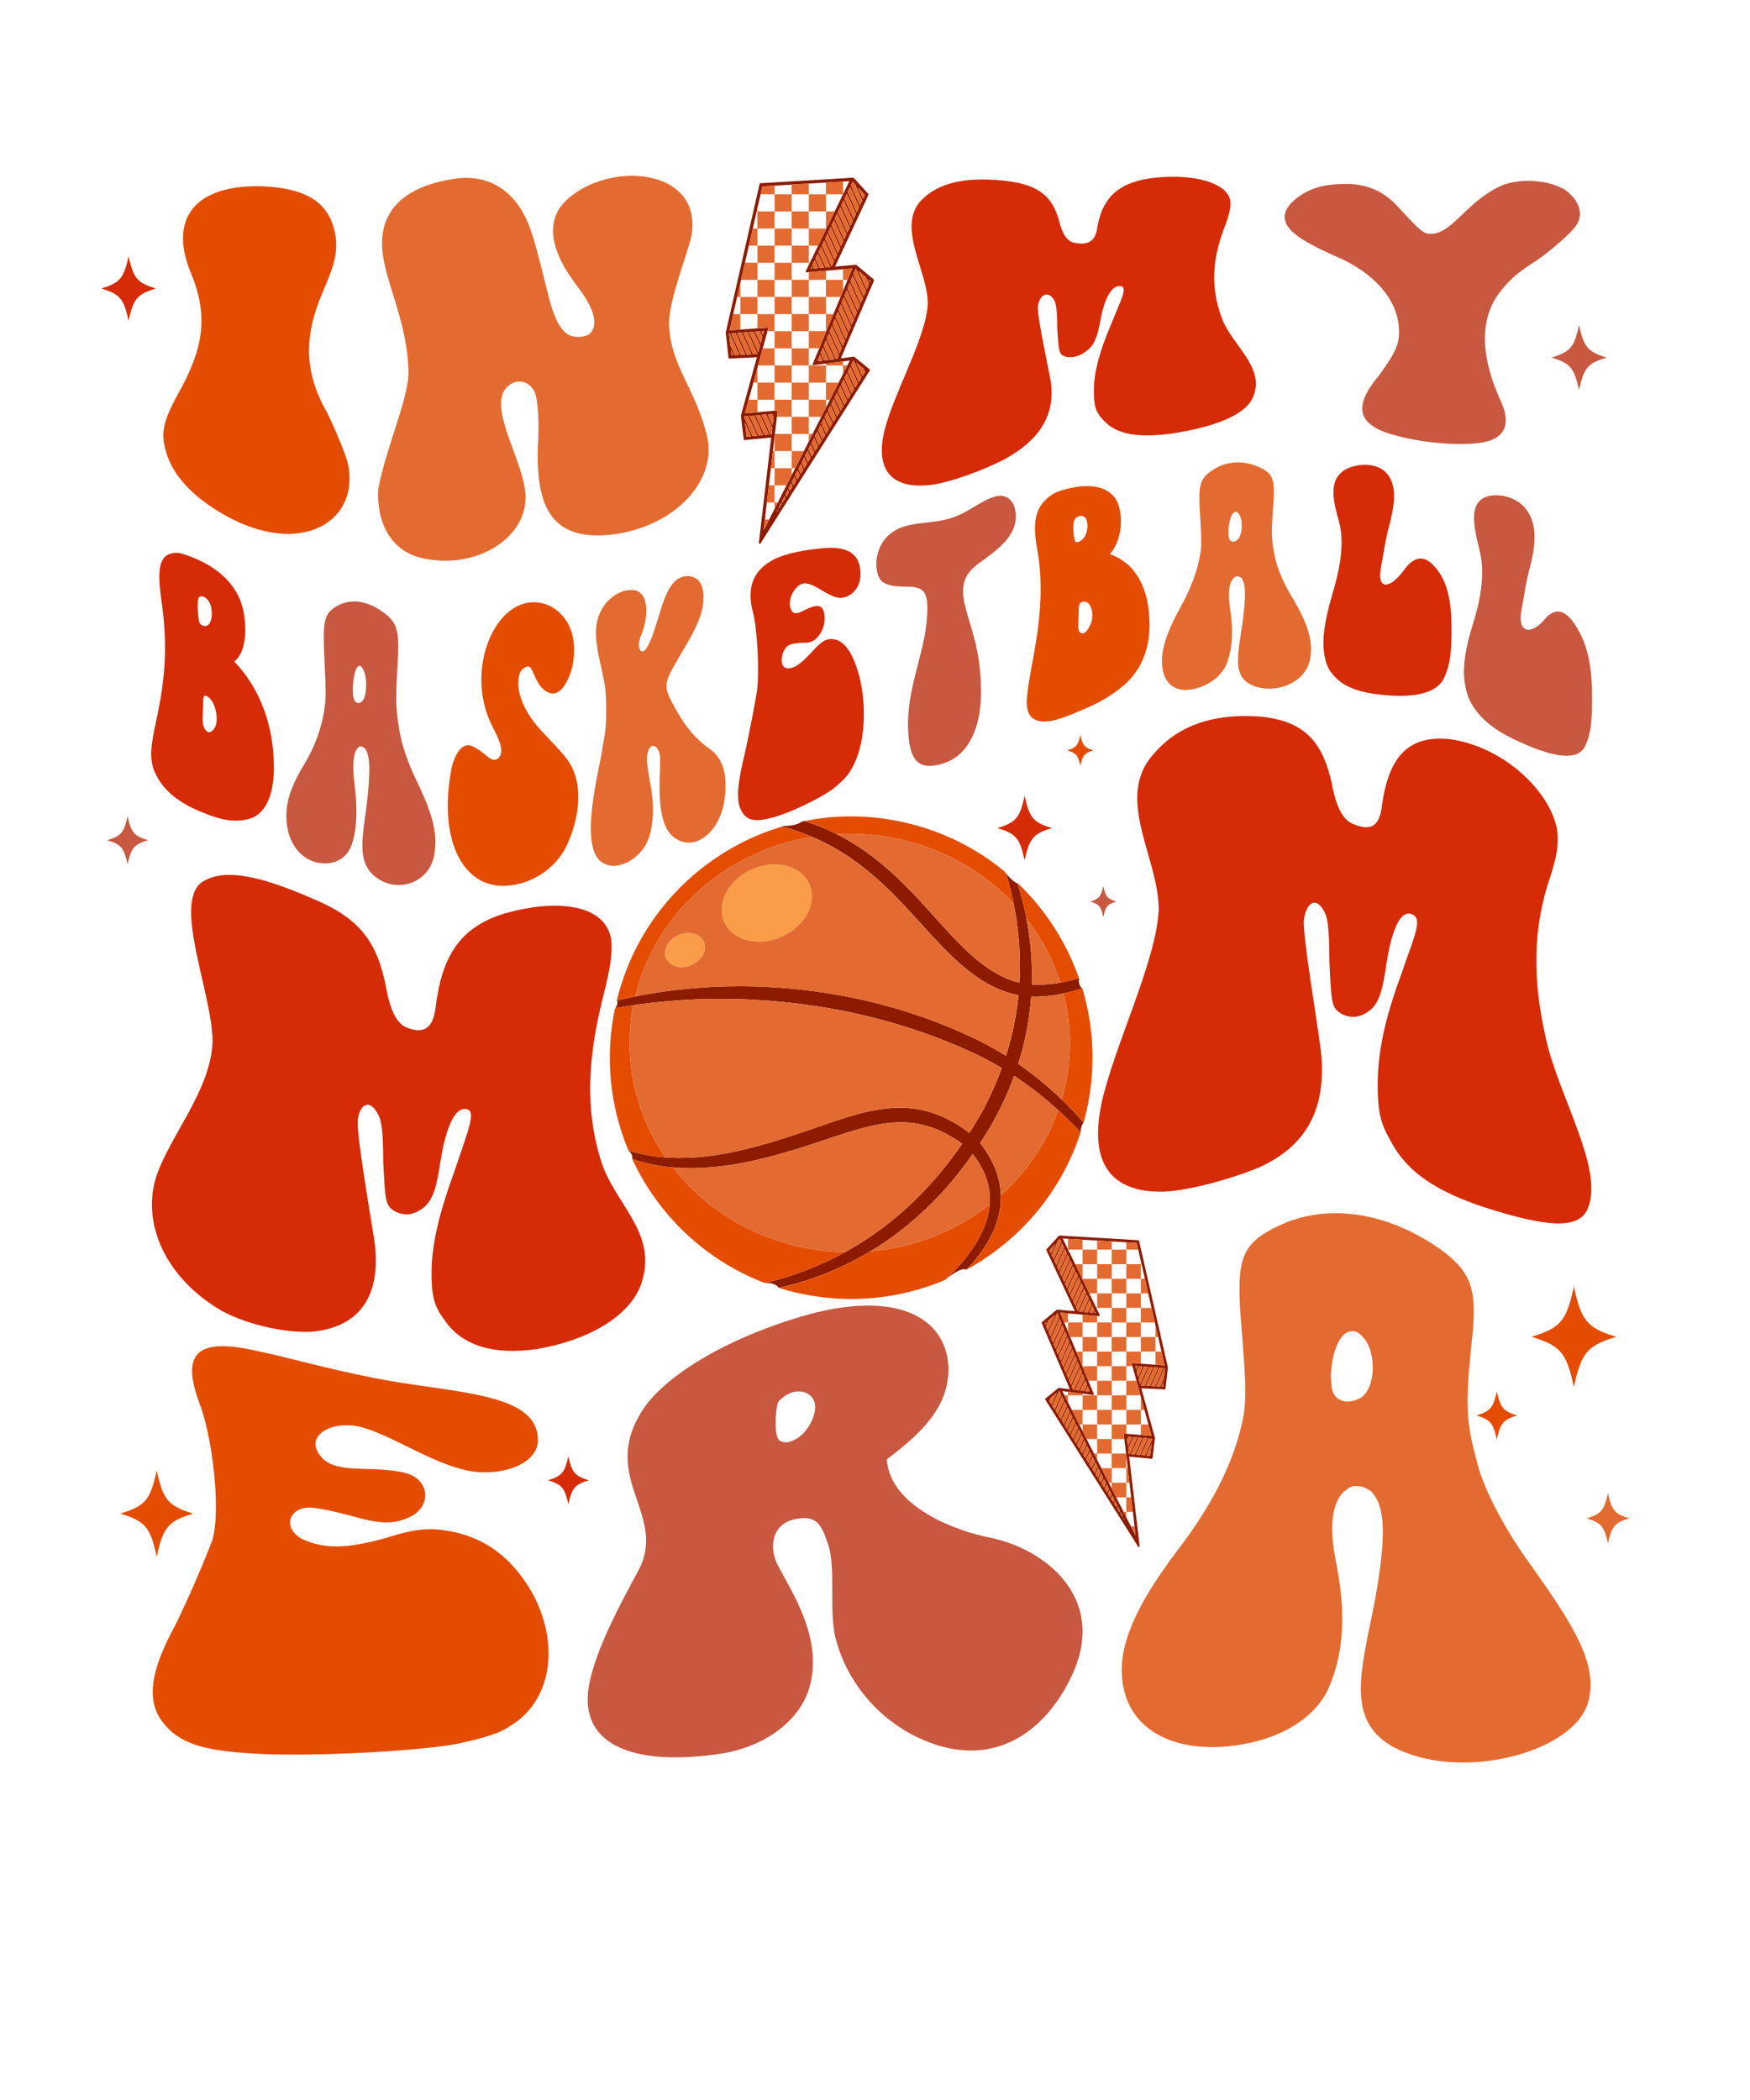
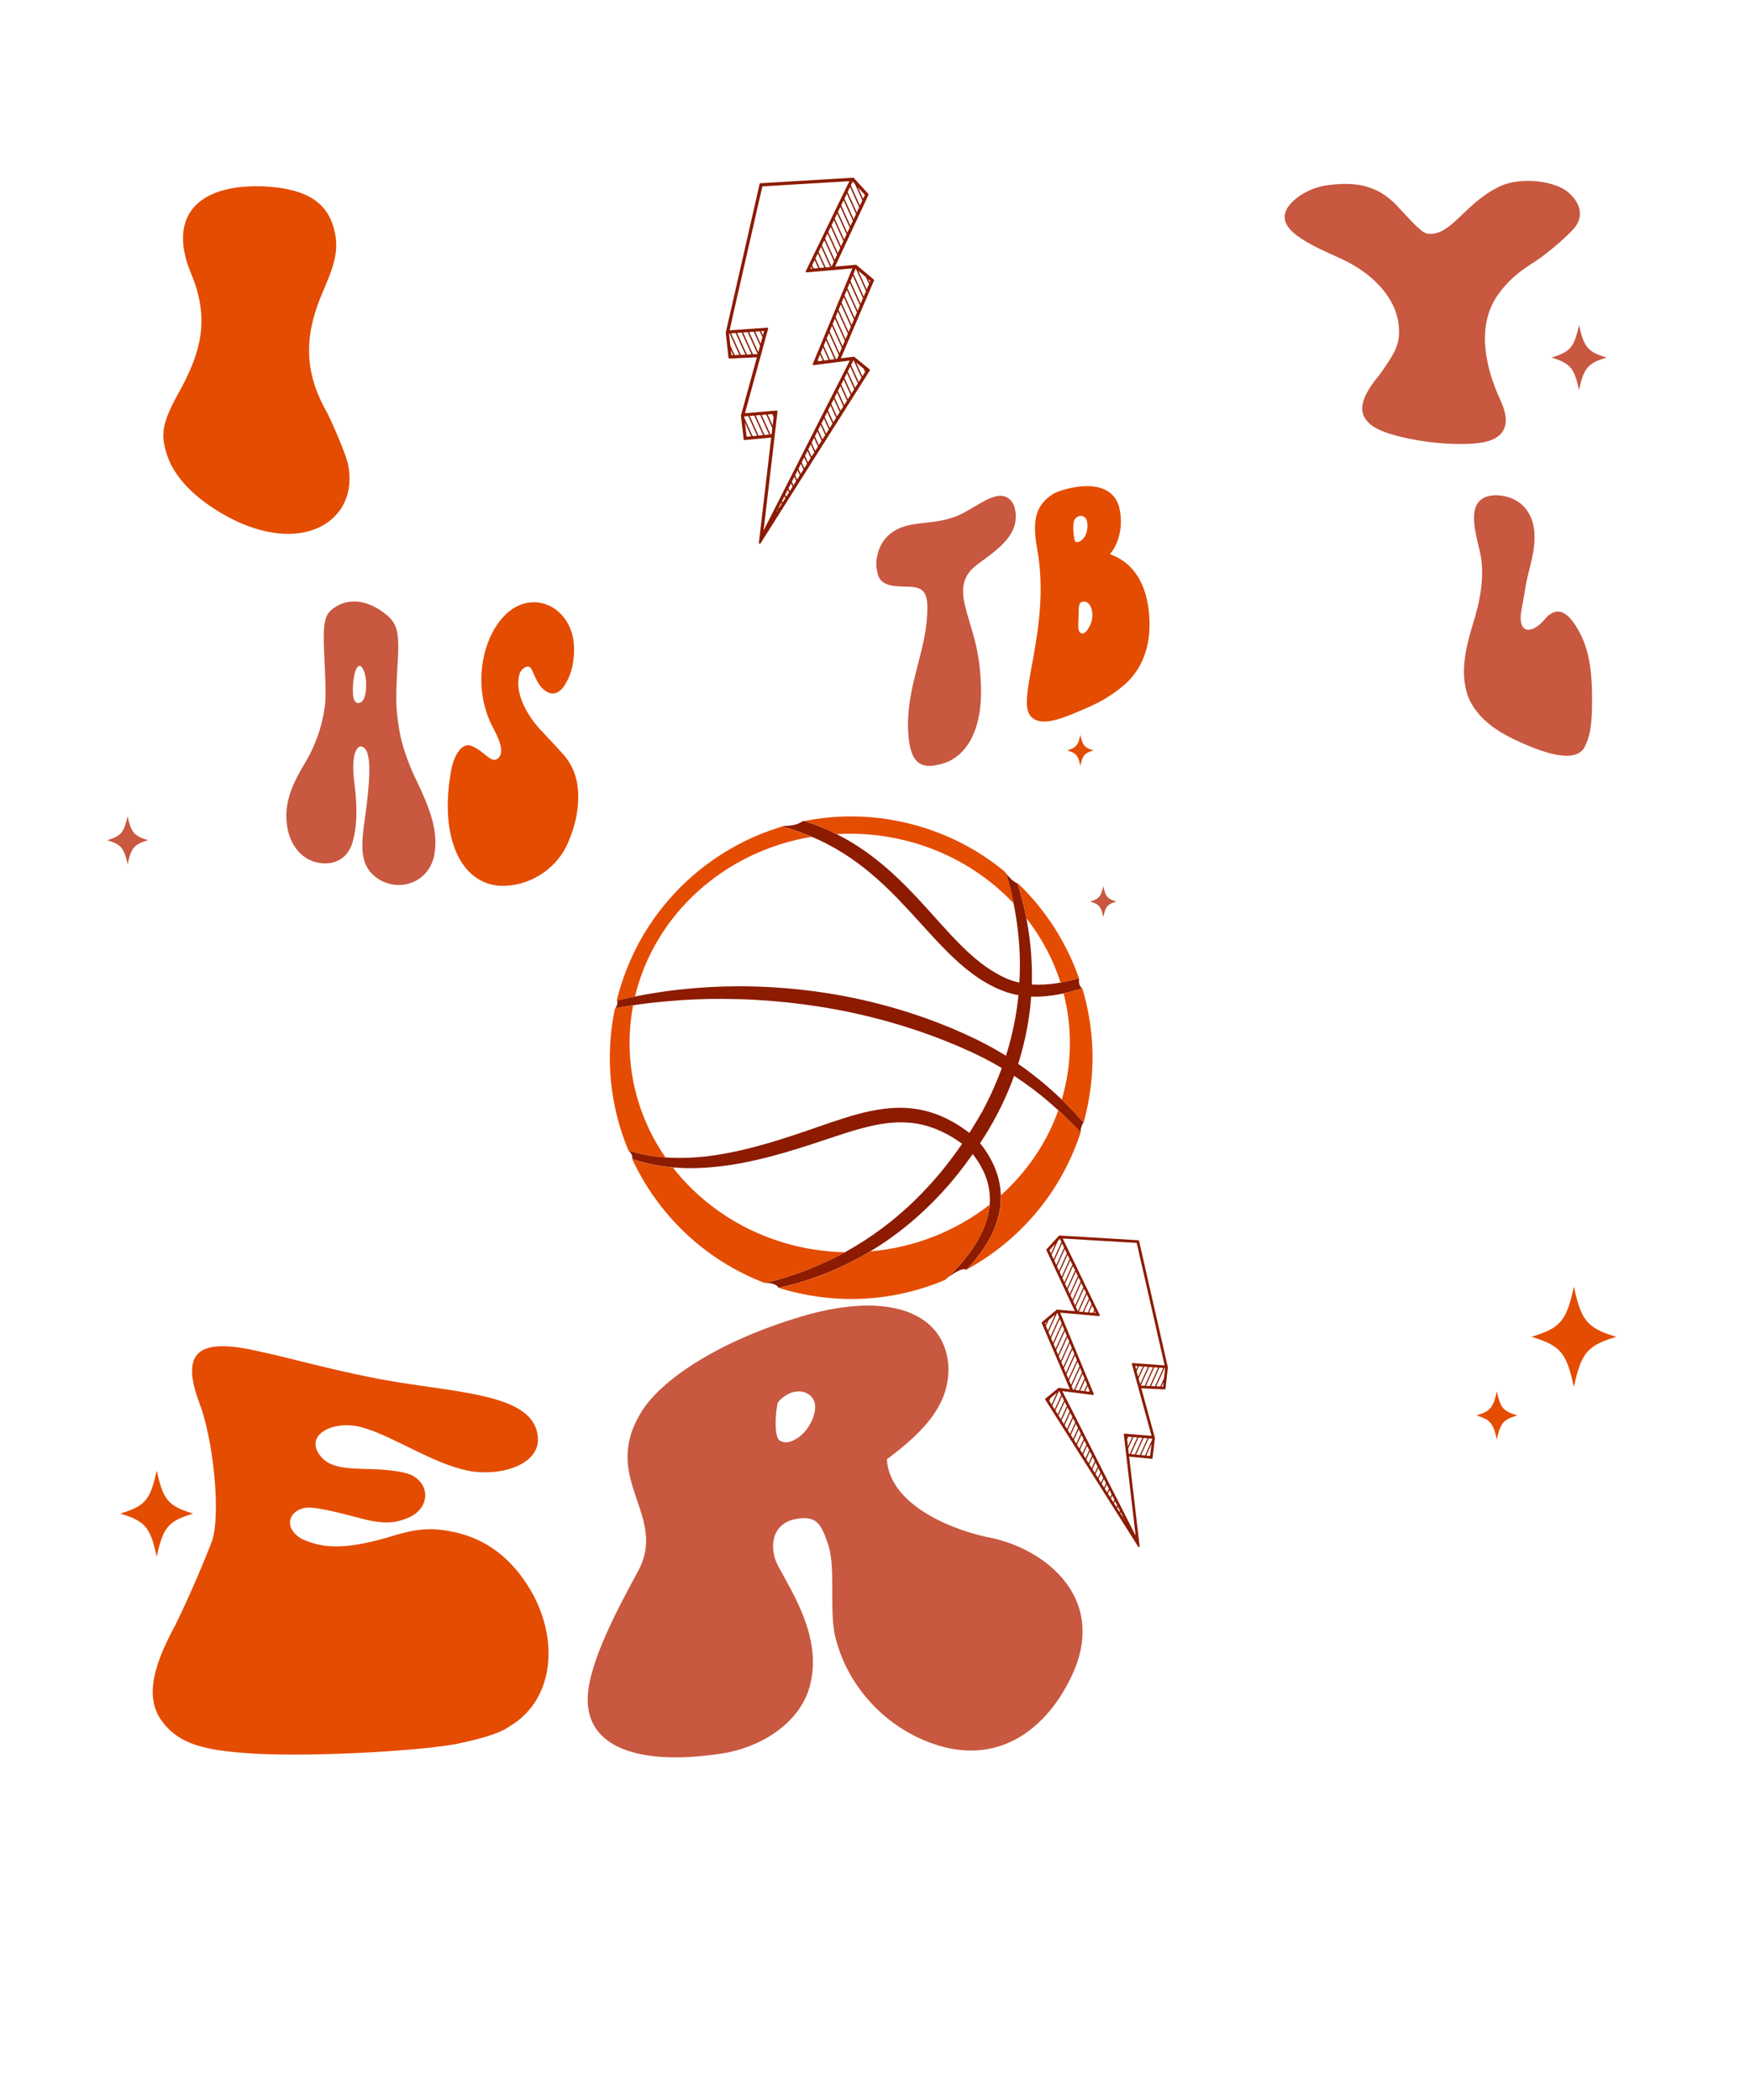
<svg xmlns="http://www.w3.org/2000/svg" version="1.1" id="Layer_1" x="0px" y="0px" viewBox="0 0 1080 1296" style="enable-background:new 0 0 1080 1296;" xml:space="preserve">
  <style type="text/css">
	.st0{fill:#FB9C48;}
	.st1{fill:#8C1B00;}
	.st2{fill:#E36B31;}
	.st3{fill:#E44C02;}
	.st4{fill:#C85840;}
	.st5{fill:#D52B07;}
</style>
-   <path class="st0" d="M499.42,545.61c-5.13-11.46-21.02-15.5-35.5-9.02c-14.48,6.47-22.06,21.01-16.93,32.48  c5.13,11.46,21.02,15.5,35.5,9.02C496.96,571.61,504.55,557.07,499.42,545.61z M418.63,577.1c-6.41,2.87-9.77,9.31-7.5,14.39  c2.27,5.08,9.31,6.87,15.73,4c6.41-2.87,9.77-9.31,7.5-14.39C432.09,576.02,425.05,574.23,418.63,577.1z" />
  <path class="st1" d="M625.85,663.96c7.64,5,14.76,10.36,21.26,15.93c2.06,1.77,4.06,3.54,6.02,5.32c4.94,4.5,9.54,9.04,13.77,13.57  c0-0.01,0-0.02,0-0.02c-0.14-1.29,0.33-2.88,0.74-4.04c0.22-0.62,0.57-1.34,1.05-1.94c-1.59-1.84-3.22-3.67-4.93-5.51  c-1.9-2.07-3.88-4.13-5.93-6.2c-0.84-0.83-1.69-1.66-2.56-2.48c-1.26-1.21-2.54-2.43-3.86-3.62c-6.97-6.38-14.66-12.63-23.05-18.41  c3.61-11.42,6.06-23.01,7.36-34.41c0.27-2.39,0.47-4.76,0.64-7.12c6,0.24,11.87-0.37,17.5-1.43c0.86-0.16,1.7-0.35,2.54-0.53  c3.92-0.85,7.73-1.91,11.42-3.12c-0.01,0-0.01,0-0.02-0.01c-1.98-1.61-2.05-3.87-1.91-6.16c-0.01-0.03-0.02-0.06-0.03-0.09  c-3.71,1.09-7.51,2-11.37,2.69c-0.6,0.11-1.2,0.22-1.8,0.32c-5.24,0.83-10.62,1.2-15.92,0.83c0.06-1.8,0.09-3.61,0.09-5.4  c0-6.54-0.36-12.94-1.01-19.12c-0.59-5.63-1.42-11.08-2.43-16.33c-0.1-0.51-0.19-1.03-0.29-1.54c-1.17-5.71-2.57-11.16-4.08-16.34  c-0.35-1.21-0.73-2.39-1.09-3.57c-0.01,0-0.02-0.01-0.02-0.01c-0.31-0.14-0.6-0.29-0.9-0.45c-0.08-0.04-0.16-0.09-0.24-0.14  c-0.27-0.16-0.53-0.32-0.79-0.5c-0.09-0.06-0.17-0.12-0.26-0.19c-0.18-0.13-0.35-0.26-0.52-0.39c-0.12-0.09-0.23-0.18-0.35-0.28  c-0.2-0.16-0.39-0.33-0.58-0.51c-0.16-0.14-0.31-0.29-0.46-0.43c-0.05-0.05-0.1-0.1-0.15-0.14c-0.21-0.21-0.41-0.44-0.62-0.66  c-0.18-0.19-0.37-0.38-0.54-0.58c-0.01-0.01-0.02-0.02-0.04-0.04c-0.2-0.22-0.39-0.45-0.58-0.67c-0.13-0.16-0.27-0.32-0.4-0.48  c-0.18-0.22-0.36-0.43-0.54-0.65c1.05,3.54,2.07,7.22,2.98,11.07c0.56,2.39,1.09,4.83,1.59,7.32c0.57,2.85,1.08,5.77,1.54,8.75  c0.88,5.58,1.56,11.38,1.95,17.35c0.4,5.98,0.51,12.14,0.27,18.41c-0.05,1.46-0.12,2.92-0.21,4.39c-1.16-0.25-2.32-0.55-3.46-0.89  c-1.44-0.44-2.86-0.95-4.24-1.54l-2.17-0.99c-0.39-0.18-0.73-0.35-1.06-0.53l-1.01-0.51c-2.71-1.43-5.44-3.09-8.05-4.88  c-2.61-1.8-5.14-3.78-7.61-5.87c-4.92-4.18-9.58-8.84-14.12-13.66c-9.1-9.69-17.82-20.06-27.29-29.63  c-4.72-4.79-9.59-9.43-14.69-13.69c-2.53-2.16-5.14-4.2-7.76-6.2c-2.64-1.96-5.32-3.84-8.04-5.6c-4.34-2.84-8.79-5.38-13.28-7.65  c-6.55-3.3-13.21-5.99-19.8-8.08c-0.01,0-0.02-0.01-0.03-0.01c-0.01,0-0.01,0-0.02-0.01c-0.15,0.03-0.29,0.06-0.44,0.09  c-0.13,0.03-0.25,0.05-0.38,0.08c-0.13,0.03-0.27,0.06-0.4,0.08c0,0,0,0,0,0c0,0,0,0,0,0c-0.01,0-0.01,0.01-0.02,0.01  c-0.39,0.25-0.79,0.47-1.19,0.69c-0.09,0.05-0.18,0.09-0.26,0.13c-0.33,0.17-0.67,0.32-1,0.46c-0.08,0.04-0.17,0.07-0.25,0.11  c-0.41,0.17-0.83,0.32-1.25,0.45c0,0,0,0,0,0c-0.23,0.07-0.46,0.14-0.7,0.2c-0.05,0.01-0.09,0.02-0.14,0.03  c-0.04,0.01-0.07,0.02-0.11,0.03c-0.14,0.04-0.28,0.07-0.43,0.1c-0.1,0.02-0.2,0.05-0.31,0.07c-0.01,0-0.02,0-0.03,0.01  c-0.03,0.01-0.05,0.01-0.08,0.02c-0.01,0-0.01,0-0.02,0c-0.37,0.08-0.75,0.14-1.13,0.19c0,0,0,0,0,0c-0.12,0.02-0.24,0.04-0.37,0.05  c0,0,0,0,0,0c-0.3,0.04-0.59,0.07-0.89,0.1c0,0,0,0,0,0c0,0,0,0,0,0c-0.21,0.02-0.42,0.03-0.63,0.05c-0.22,0.01-0.44,0.03-0.67,0.04  c-0.23,0.01-0.45,0.01-0.68,0.02c-0.12,0-0.24,0-0.37,0c-0.21,0-0.42,0.01-0.62,0c-0.25,0.07-0.5,0.14-0.75,0.21  c-0.19,0.05-0.39,0.11-0.58,0.16c0.01,0,0.01,0,0.02,0c0,0,0.01,0,0.01,0c3.56,0.98,7.16,2.12,10.77,3.43  c2.47,0.9,4.95,1.88,7.42,2.93c2.82,1.2,5.64,2.5,8.44,3.92c5.25,2.67,10.43,5.74,15.5,9.2c5.06,3.45,9.99,7.29,14.77,11.45  c2.4,2.07,4.76,4.23,7.09,6.45c2.34,2.21,4.63,4.5,6.92,6.84c4.55,4.68,9.02,9.57,13.53,14.52c4.51,4.96,9.02,10,13.77,14.92  c4.77,4.91,9.69,9.76,15.1,14.12c2.7,2.18,5.5,4.27,8.41,6.2c2.93,1.92,5.95,3.64,9.15,5.19l1.22,0.57  c0.41,0.19,0.82,0.38,1.19,0.53l2.37,0.99c1.66,0.67,3.35,1.24,5.06,1.72c1.67,0.47,3.36,0.85,5.04,1.16  c-0.23,2.3-0.49,4.62-0.82,6.94c-1.39,10.1-3.7,20.32-6.9,30.44c-5.32-3.32-10.89-6.43-16.67-9.3l-1.19-0.59l-1.12-0.53l-2.26-1.06  c-1.5-0.71-3.01-1.42-4.53-2.12c-3.12-1.36-6.26-2.77-9.43-4.08c-6.33-2.56-12.77-5.04-19.32-7.24c-1.64-0.55-3.29-1.1-4.93-1.64  l-4.97-1.53c-1.66-0.49-3.31-1.04-4.98-1.49l-5.01-1.39c-13.4-3.63-27.02-6.43-40.54-8.35c-13.51-1.94-26.93-3.04-39.91-3.42  c-6.5-0.19-12.89-0.16-19.14-0.01c-3.12,0.08-6.22,0.29-9.26,0.41c-3.05,0.16-6.06,0.42-9.03,0.62c-2.96,0.25-5.88,0.57-8.76,0.84  c-2.87,0.3-5.69,0.69-8.47,1.02c-2.77,0.38-5.49,0.84-8.16,1.25c-2.66,0.41-5.26,0.94-7.82,1.39c-1.15,0.2-2.28,0.42-3.4,0.66  c-1.37,0.29-2.73,0.58-4.07,0.85c-1.22,0.26-2.41,0.5-3.6,0.77c-1.15,0.28-2.29,0.55-3.42,0.82c0,0-0.01,0-0.01,0  c0.1,0.37,0.17,0.75,0.18,1.14c0,0.13,0,0.25,0,0.38c-0.02,0.31-0.07,0.62-0.14,0.91c-0.04,0.17-0.1,0.34-0.16,0.51  c-0.1,0.29-0.21,0.58-0.35,0.86c0,0,0,0.01-0.01,0.01c-0.06,0.13-0.13,0.26-0.2,0.39c-0.1,0.19-0.21,0.38-0.33,0.57c0,0,0,0,0,0  c0.61-0.1,1.21-0.21,1.83-0.32c1.15-0.2,2.31-0.41,3.48-0.62c1.18-0.2,2.37-0.37,3.58-0.56c0.67-0.1,1.35-0.2,2.04-0.31  c1.76-0.27,3.55-0.56,5.38-0.76c2.54-0.31,5.11-0.68,7.76-0.94c2.64-0.25,5.33-0.56,8.07-0.79c2.74-0.21,5.52-0.47,8.35-0.66  c2.83-0.16,5.71-0.36,8.62-0.48c2.92-0.08,5.87-0.21,8.87-0.26c2.99,0,6.02-0.07,9.08-0.03c6.12,0.04,12.37,0.18,18.72,0.54  c12.69,0.67,25.77,2.01,38.94,4.04c1.65,0.23,3.29,0.51,4.94,0.8c1.65,0.29,3.3,0.58,4.95,0.86c3.3,0.59,6.6,1.27,9.91,1.92  c3.28,0.75,6.6,1.43,9.88,2.24c3.27,0.85,6.58,1.56,9.83,2.49c13.07,3.51,25.94,7.71,38.33,12.61c3.1,1.21,6.11,2.49,9.15,3.74  c1.53,0.68,3.05,1.36,4.57,2.04l2.29,1.01l1.13,0.5l1.05,0.5c5.86,2.77,11.54,5.72,16.95,8.95c0.25,0.15,0.48,0.29,0.72,0.45  c-0.09,0.26-0.18,0.53-0.28,0.79c-1.19,3.21-2.46,6.39-3.82,9.55c-1.35,3.16-2.8,6.32-4.3,9.37c-0.71,1.53-1.57,3.11-2.37,4.68  l-0.61,1.18l-0.31,0.59l-0.07,0.14c0,0.01,0,0.01,0,0.01l-0.17,0.29l-1.31,2.26c-1.72,3.04-3.57,6-5.37,8.99  c-0.46,0.72-0.93,1.43-1.39,2.15c-3.14-2.42-6.45-4.67-9.96-6.65c-5.06-2.86-10.5-5.21-16.22-6.72c-5.71-1.52-11.65-2.19-17.52-2.14  c-5.86,0.06-11.64,0.86-17.25,2.01c-5.61,1.16-11.06,2.72-16.4,4.4c-5.35,1.69-10.6,3.47-15.81,5.3c-5.22,1.82-10.38,3.62-15.6,5.31  c-5.2,1.72-10.41,3.37-15.65,4.89c-5.23,1.51-10.48,2.92-15.78,4.14c-5.29,1.21-10.6,2.29-15.95,3.1  c-5.34,0.82-10.71,1.39-16.1,1.63c-5.09,0.22-10.2,0.22-15.27-0.14c-0.29-0.02-0.57-0.04-0.86-0.06  c-5.36-0.42-10.69-1.25-15.92-2.54c-2.02-0.48-4.03-1.04-6.02-1.66c0,0-0.01,0-0.01,0c0,0-0.01,0-0.01,0  c1.44,1.44,2.75,3.26,2.27,5.19c0,0,0.01,0,0.01,0c0.84,0.29,1.68,0.58,2.52,0.85c5.38,1.69,10.93,2.9,16.52,3.69  c1.99,0.28,3.99,0.51,5.99,0.69c3.62,0.32,7.26,0.48,10.89,0.46c5.65-0.01,11.27-0.35,16.87-0.96c5.59-0.61,11.15-1.45,16.65-2.56  c5.49-1.09,10.95-2.35,16.35-3.78c5.41-1.44,10.75-2.99,16.07-4.63c5.31-1.64,10.6-3.39,15.83-5.13c5.24-1.73,10.44-3.52,15.64-5.12  c5.19-1.6,10.38-3.06,15.56-4.17c5.19-1.11,10.39-1.81,15.55-1.92c5.15-0.11,10.27,0.39,15.23,1.63c4.96,1.21,9.78,3.13,14.37,5.58  c3.29,1.77,6.47,3.78,9.55,6.01c-1.95,2.84-3.94,5.63-6,8.37c-4.13,5.57-8.5,10.92-13.08,16c-4.59,5.07-9.34,9.93-14.27,14.46  c-4.94,4.54-10.02,8.78-15.21,12.71c-7.75,5.82-15.71,10.97-23.7,15.38c-2.74,1.51-5.48,2.94-8.23,4.27  c-10.76,5.21-21.38,9.24-31.43,12.18c-3.19,0.92-6.3,1.74-9.35,2.49c-0.01,0-0.01,0-0.02,0c0.72,0.03,1.44,0.07,2.16,0.15  c0.01,0,0.01,0,0.02,0c0.07,0.01,0.14,0.02,0.21,0.02c0.12,0.01,0.24,0.04,0.36,0.05c0.3,0.04,0.6,0.09,0.89,0.15  c0.1,0.02,0.19,0.05,0.29,0.07c0.29,0.06,0.57,0.14,0.84,0.23c0.11,0.03,0.21,0.07,0.31,0.11c0.25,0.09,0.49,0.19,0.72,0.3  c0.23,0.11,0.47,0.23,0.68,0.37c0.35,0.22,0.67,0.49,0.96,0.79c0.23,0.23,0.44,0.48,0.64,0.76c0.01,0.01,0.01,0.03,0.01,0.03  c0.01,0.01,0.01,0.01,0.02,0.02c0.02,0.01,0.03,0.01,0.04,0.01c0.01,0,0.01,0,0.02,0c0.83-0.18,1.64-0.37,2.48-0.57  c10.45-2.49,21.62-6.02,32.92-11.06c6.97-3.1,14.02-6.71,20.99-10.87c4.33-2.59,8.62-5.39,12.83-8.42  c11.04-7.87,21.58-17.23,31.24-27.7c6.92-7.45,13.3-15.52,19.2-23.95c0.97,1.25,1.91,2.53,2.78,3.84c1.85,2.76,3.43,5.67,4.69,8.7  c1.24,3.03,2.17,6.18,2.66,9.4c0.48,3.06,0.59,6.18,0.33,9.29c-0.01,0.16-0.02,0.32-0.04,0.48c-0.3,3.27-1,6.52-2.03,9.71  c-1.04,3.17-2.36,6.3-3.93,9.32c-3.14,6.03-7.21,11.67-11.74,16.93c-2.27,2.63-4.66,5.16-7.15,7.62c-0.37,0.37-0.76,0.73-1.13,1.1  c0,0,0,0,0,0c0,0,0.01-0.01,0.01-0.01c0.39-0.31,0.79-0.61,1.2-0.91c0.21-0.15,0.42-0.3,0.63-0.44c0.28-0.2,0.57-0.4,0.86-0.59  c0.19-0.13,0.38-0.25,0.57-0.37c0.4-0.26,0.8-0.5,1.21-0.74c0.03-0.02,0.06-0.04,0.09-0.06c0.04-0.03,0.09-0.05,0.13-0.08  c0.09-0.05,0.18-0.11,0.28-0.16c0.12-0.07,0.25-0.14,0.38-0.22c0.56-0.32,1.21-0.66,1.88-0.97c0.23-0.1,0.46-0.2,0.69-0.29  c0.08-0.03,0.15-0.06,0.23-0.08c0.26-0.09,0.52-0.18,0.78-0.24c0.02,0,0.03-0.01,0.05-0.01c0.03-0.01,0.07-0.01,0.1-0.02  c0.01,0,0.03-0.01,0.04-0.01c0.08-0.02,0.16-0.03,0.24-0.05c0.02,0,0.05-0.01,0.07-0.01c0.04-0.01,0.07-0.01,0.11-0.01  c0.08-0.01,0.17-0.02,0.25-0.03c0.05-0.01,0.1-0.01,0.16-0.01c0.12-0.01,0.24-0.01,0.36-0.01c0.02,0,0.03,0,0.05,0  c0.13,0,0.26,0.02,0.38,0.03c0.04,0.01,0.08,0.01,0.12,0.02c0.09,0.02,0.19,0.04,0.28,0.06c0.04,0.01,0.08,0.02,0.11,0.03  c0.12,0.04,0.25,0.08,0.37,0.14c0,0,0,0,0.01,0c0,0,0,0,0,0c0.06-0.04,0.12-0.06,0.18-0.1c0.06-0.06,0.12-0.12,0.17-0.18  c4.95-5.28,9.5-11.03,13.2-17.46c3.68-6.4,6.43-13.57,7.36-21.17c0.28-2.3,0.39-4.63,0.33-6.96c-0.04-1.51-0.15-3.02-0.34-4.52  c-0.46-3.82-1.44-7.55-2.78-11.12c-1.36-3.56-3.08-6.96-5.08-10.14c-1.39-2.25-2.94-4.38-4.57-6.43c0.78-1.19,1.56-2.39,2.34-3.61  C614.74,690.05,621.13,677.08,625.85,663.96z M597.15,708.43c-0.07-0.08-0.14-0.17-0.22-0.26l0.45,0.43  C597.3,708.55,597.22,708.49,597.15,708.43z M450.16,221.27l16.95-0.77l-9.84,35.89c-0.02,0.07-0.02,0.14-0.02,0.21l1.71,14.5  c0.04,0.3,0.31,0.52,0.61,0.49l16.37-1.56l-7.6,64.91c0,0.01,0,0.01,0,0.02c0,0,0,0,0,0c0,0.03,0,0.07,0,0.1c0,0,0,0.01,0,0.01  c0,0.03,0.01,0.06,0.02,0.09c0,0.01,0,0.01,0.01,0.02c0.01,0.03,0.02,0.05,0.03,0.07c0,0.01,0.01,0.02,0.02,0.03  c0.01,0.02,0.02,0.04,0.03,0.05c0.01,0.01,0.02,0.02,0.03,0.03c0.01,0.01,0.02,0.02,0.04,0.04c0.01,0.01,0.03,0.03,0.04,0.04  c0.01,0.01,0.02,0.02,0.03,0.02c0.01,0.01,0.03,0.02,0.04,0.03c0.09,0.05,0.18,0.07,0.28,0.07c0.19,0,0.37-0.09,0.48-0.26  l67.39-106.63c0.15-0.24,0.1-0.56-0.12-0.74l-9.38-7.68c0,0-0.01,0-0.01-0.01c-0.02-0.02-0.05-0.04-0.08-0.05  c-0.01-0.01-0.02-0.01-0.03-0.01c-0.03-0.01-0.06-0.03-0.09-0.03c-0.01,0-0.02,0-0.03-0.01c-0.03-0.01-0.07-0.01-0.1-0.01  c0,0-0.01,0-0.01,0c-0.03,0-0.05,0-0.08,0l-7.93,1.01l20.46-48c0.1-0.23,0.03-0.49-0.16-0.65l-10.63-8.93  c-0.12-0.11-0.28-0.17-0.44-0.16l-12.8,1.13l20.61-44.26c0.1-0.21,0.06-0.45-0.09-0.62l-8.96-9.81c-0.01-0.01-0.01-0.01-0.02-0.02  c-0.11-0.11-0.27-0.17-0.43-0.16l-57.16,3.41c-0.25,0.02-0.46,0.19-0.51,0.44l-9.6,42.13l-0.36,1.61l-10.93,47.96  c-0.02,0.07-0.02,0.15-0.01,0.22l1.7,15.33C449.61,221.07,449.87,221.29,450.16,221.27z M451.4,219.24l-0.37-3.31l1.47,3.26  L451.4,219.24z M457.16,218.97l-5.98-13.25l2.82-0.2l6.01,13.32L457.16,218.97z M460.92,218.8l-6.02-13.35l2.82-0.2l6.05,13.42  L460.92,218.8z M464.68,218.63l-6.07-13.44l2.82-0.2l6.1,13.51L464.68,218.63z M470.52,208.09l-1.1,4.02l-3.36-7.45l2.82-0.2  L470.52,208.09z M469.77,204.39l1.8-0.13l-0.7,2.56L469.77,204.39z M469.07,213.38l-1.1,4.02l-5.63-12.48l2.82-0.2L469.07,213.38z   M460.78,269.5l-0.02-0.03l-1.03-8.74l3.84,8.51L460.78,269.5z M464.46,269.15l-5.05-11.19l-0.12-0.98l2.49-0.21l5.46,12.11  L464.46,269.15z M468.13,268.8l-5.46-12.1l2.81-0.23l5.45,12.07L468.13,268.8z M472.22,268.41l-0.41,0.04l-5.44-12.06l2.81-0.23  l5.43,12.03L472.22,268.41z M475.49,268.1l-5.42-12.02l2.81-0.23l3.75,8.31l-0.45,3.87L475.49,268.1z M473.77,255.77l2.81-0.23  l0.84,1.87l-0.6,5.13L473.77,255.77z M478.92,316.53l1.14-2.25l0.12,0.26L478.92,316.53z M480.71,313.69l-0.17-0.37l1.54-3.04  l0.32,0.72L480.71,313.69z M482.95,310.15l-0.37-0.83l1.54-3.04l0.53,1.18L482.95,310.15z M485.19,306.6l-0.58-1.29l1.54-3.04  l0.74,1.64L485.19,306.6z M487.43,303.06l-0.79-1.75l1.54-3.04l0.95,2.1L487.43,303.06z M489.67,299.52l-1-2.21l1.54-3.04l1.15,2.56  L489.67,299.52z M491.91,295.98l-1.2-2.67l1.54-3.04l1.36,3.02L491.91,295.98z M494.15,292.44l-1.41-3.13l1.54-3.04l1.57,3.48  L494.15,292.44z M496.38,288.89l-1.62-3.59l1.54-3.04l1.78,3.94L496.38,288.89z M498.62,285.35l-1.83-4.05l1.54-3.04l1.98,4.4  L498.62,285.35z M500.86,281.81l-2.03-4.51l1.54-3.04l2.19,4.86L500.86,281.81z M503.1,278.27l-2.24-4.97l1.54-3.04l2.4,5.32  L503.1,278.27z M505.34,274.73l-2.45-5.43l1.54-3.04l2.61,5.78L505.34,274.73z M507.58,271.18l-2.66-5.89l1.54-3.04l2.82,6.24  L507.58,271.18z M509.82,267.64l-2.87-6.35l1.54-3.04l3.02,6.7L509.82,267.64z M512.05,264.1l-3.07-6.81l1.54-3.04l3.23,7.16  L512.05,264.1z M514.29,260.56l-3.28-7.27l1.54-3.04l3.44,7.62L514.29,260.56z M516.53,257.02l-3.49-7.73l1.54-3.04l3.65,8.08  L516.53,257.02z M518.77,253.47l-3.7-8.19l1.54-3.04l3.85,8.54L518.77,253.47z M521.01,249.93l-3.9-8.65l1.54-3.04l4.06,9  L521.01,249.93z M523.25,246.39l-4.11-9.11l1.54-3.04l4.27,9.46L523.25,246.39z M525.49,242.85l-4.32-9.57l1.54-3.04l4.48,9.92  L525.49,242.85z M532.99,227.51l0.91,2.02l-1.7,2.69l-3.83-8.49L532.99,227.51z M526.7,222.37l0.21,0.17l4.75,10.54l-1.7,2.69  l-4.73-10.49L526.7,222.37z M529.42,236.61l-1.7,2.69l-4.53-10.03l1.54-3.04L529.42,236.61z M518.11,218l-6.09-13.51l1.4-3.37  l6.11,13.55L518.11,218z M506.51,217.79l1.4-3.37l3.47,7.7l-2.76,0.35L506.51,217.79z M507.75,222.58l-2.76,0.35l-0.32-0.71  l1.4-3.37L507.75,222.58z M508.34,213.36l1.4-3.37l5.26,11.67l-2.76,0.35L508.34,213.36z M510.18,208.93l1.4-3.37l6.09,13.49  l-1.02,2.4l-0.77,0.1L510.18,208.93z M519.98,213.63l-6.12-13.57l1.4-3.37l6.14,13.61L519.98,213.63z M521.84,209.26l-6.15-13.63  l1.4-3.37l6.17,13.67L521.84,209.26z M523.7,204.88l-6.18-13.69l1.4-3.37l6.2,13.73L523.7,204.88z M525.57,200.51l-6.2-13.75  l1.4-3.37l6.22,13.79L525.57,200.51z M527.43,196.14l-6.23-13.81l1.4-3.37l6.25,13.85L527.43,196.14z M529.29,191.77l-6.26-13.87  l1.4-3.37l6.28,13.91L529.29,191.77z M537.14,173.35l-0.4,0.93l-0.91-2.03L537.14,173.35z M534.35,171l1.95,4.32l-1.42,3.32  l-5.23-11.59L534.35,171z M528.08,165.73l0.1,0.08l6.27,13.89l-1.42,3.32l-6.31-13.99L528.08,165.73z M532.57,184.07l-1.42,3.32  l-6.28-13.93l1.4-3.37L532.57,184.07z M515.12,160.35l-5.93-13.15l1.51-3.12l5.9,13.08L515.12,160.35z M501.24,163.6l1.51-3.12  l2.25,4.98l-2.8,0.25L501.24,163.6z M501.31,165.79l-1.18,0.1l0.63-1.31L501.31,165.79z M503.23,159.5l1.51-3.12l3.95,8.75  l-2.8,0.25L503.23,159.5z M505.21,155.4l1.51-3.12l5.65,12.52l-2.8,0.25L505.21,155.4z M507.2,151.31l1.51-3.12l5.94,13.17  l-1.48,3.18L507.2,151.31z M517.07,156.17l-5.89-13.06l1.51-3.12l5.86,13L517.07,156.17z M519.02,151.98l-5.85-12.97l1.51-3.12  l5.82,12.91L519.02,151.98z M520.97,147.8l-5.82-12.89l1.51-3.12l5.79,12.82L520.97,147.8z M522.91,143.61l-5.78-12.8l1.51-3.12  l5.75,12.74L522.91,143.61z M524.86,139.43l-5.74-12.72l1.51-3.12l5.71,12.65L524.86,139.43z M526.81,135.24l-5.7-12.63l1.51-3.12  l5.67,12.56L526.81,135.24z M533.76,120.31l-1.11,2.38l-3.21-7.11L533.76,120.31z M526.23,112.06l1.4,1.53l4.56,10.1l-1.48,3.18  l-5.62-12.46L526.23,112.06z M530.24,127.88l-1.48,3.18l-5.66-12.54l1.51-3.12L530.24,127.88z M452.51,193.85l2.41-10.57l1.99-8.71  l0.42-1.85l2.41-10.56l1.07-4.68l1.34-5.88l2.41-10.56l2.41-10.56l0.51-2.25l1.9-8.32l1.12-4.89l7.55-0.45l10.57-0.63l10.56-0.63  l10.57-0.63l10.56-0.63l3.88-0.23l-3.87,7.95l-0.08,0.16l-5.15,10.56l-1.56,3.2c0,0,0,0.01-0.01,0.01l-0.73,1.62l-2.78,5.73  l-0.26,0.54l-4.86,10.03l-5.12,10.57l-0.58,1.2l-1.9,3.92c-0.09,0.18-0.07,0.4,0.04,0.56c0.11,0.17,0.31,0.26,0.51,0.24l1.35-0.12  l0.15-0.01l10.41-0.92l10.55-0.93l5.72-0.5l-2.95,7.13l-2.76,6.67l-1.61,3.89l-4.38,10.57l-4.38,10.56l-0.19,0.46l-4.19,10.11  l-3.39,8.17l-0.56,1.36c-0.08,0.19-0.05,0.4,0.07,0.56c0.12,0.16,0.32,0.24,0.52,0.22l1.46-0.18l6.09-0.78l10.55-1.34l4.16-0.53  l-1.57,3.09l-2.59,5.11l-2.77,5.46l-5.36,10.57l-2.42,4.77l-2.94,5.79l-5.36,10.57l-2.27,4.46l-3.09,6.1l-5.36,10.57l-2.11,4.15  l-3.26,6.42l-5.36,10.56l-1.96,3.86l-3.41,6.71l-3.39,6.67l0.78-6.67l1.24-10.57l1.24-10.57l1.24-10.57l1.24-10.56l1.07-9.17  l0.16-1.39l1.24-10.57l0.26-2.25l0.12-1.03c0.02-0.17-0.04-0.33-0.15-0.46c-0.11-0.11-0.25-0.17-0.4-0.17c-0.02,0-0.03,0-0.05,0  l-1.18,0.1l-10.56,0.88l-7.75,0.65l2.27-8.28l2.9-10.56l2.58-9.41l0.32-1.16l2.9-10.57l2.9-10.56l0.11-0.39l0.32-1.16  c0.05-0.18,0.01-0.36-0.11-0.51c-0.12-0.14-0.29-0.22-0.47-0.2l-5.96,0.43l-10.57,0.75l-6.66,0.48L452.51,193.85z M477.46,255.47  l0.19-0.02l-0.04,0.34L477.46,255.47z M450.29,205.79l5.97,13.23l-2.86,0.13l-2.67-5.93l-0.82-7.41L450.29,205.79z M720.73,843.82  l-9.3-40.82l-0.31-1.37l-8.17-35.86c-0.05-0.21-0.23-0.36-0.44-0.37l-48.64-2.91c-0.14-0.01-0.27,0.04-0.37,0.14  c-0.01,0.01-0.01,0.01-0.02,0.02l-7.62,8.35c-0.13,0.14-0.16,0.35-0.08,0.52l17.54,37.67l-10.89-0.96  c-0.14-0.01-0.28,0.04-0.38,0.14l-9.05,7.6c-0.16,0.14-0.21,0.36-0.13,0.55l17.41,40.85l-6.75-0.86c-0.02,0-0.05,0-0.07,0  c0,0,0,0-0.01,0c-0.03,0-0.06,0-0.09,0.01c-0.01,0-0.01,0-0.02,0c-0.03,0.01-0.05,0.02-0.08,0.03c-0.01,0-0.02,0.01-0.02,0.01  c-0.02,0.01-0.05,0.03-0.07,0.04c0,0-0.01,0-0.01,0.01l-7.99,6.53c-0.19,0.15-0.23,0.42-0.1,0.63l57.35,90.75  c0.09,0.14,0.25,0.22,0.4,0.22c0.08,0,0.16-0.02,0.24-0.06c0.01-0.01,0.02-0.02,0.04-0.03c0.01-0.01,0.02-0.01,0.03-0.02  c0.01-0.01,0.02-0.02,0.03-0.03c0.01-0.01,0.02-0.02,0.03-0.03c0.01-0.01,0.02-0.02,0.02-0.03c0.01-0.01,0.02-0.03,0.03-0.05  c0-0.01,0.01-0.02,0.01-0.02c0.01-0.02,0.02-0.04,0.03-0.06c0-0.01,0-0.01,0.01-0.02c0.01-0.02,0.01-0.05,0.02-0.08c0,0,0,0,0-0.01  c0-0.03,0-0.06,0-0.09c0,0,0,0,0,0c0-0.01,0-0.01,0-0.02l-6.47-55.24l13.93,1.33c0.26,0.03,0.49-0.16,0.52-0.42l1.45-12.34  c0.01-0.06,0-0.12-0.01-0.18l-8.37-30.54l14.43,0.66c0.25,0.01,0.47-0.17,0.5-0.43l1.45-13.04  C720.75,843.95,720.75,843.88,720.73,843.82z M647.65,771.55l3.67-4.02l-2.73,6.05L647.65,771.55z M648.99,774.43l3.88-8.6l1.19-1.3  l0.97,2.01l-4.78,10.6L648.99,774.43z M650.65,777.99l4.79-10.62l1.29,2.65l-4.82,10.67L650.65,777.99z M652.3,781.55l4.82-10.69  l1.29,2.65l-4.85,10.75L652.3,781.55z M653.96,785.12l4.86-10.77l1.29,2.65l-4.88,10.82L653.96,785.12z M655.62,788.68l4.89-10.84  l1.29,2.65l-4.92,10.89L655.62,788.68z M657.28,792.24l4.92-10.91l1.29,2.65l-4.95,10.97L657.28,792.24z M658.94,795.8l4.96-10.99  l1.29,2.65l-4.98,11.04L658.94,795.8z M660.59,799.36l4.99-11.06l1.29,2.65l-5.02,11.12L660.59,799.36z M662.25,802.92l5.02-11.13  l1.29,2.65l-5.05,11.19L662.25,802.92z M674.52,810.19l-2.39-0.21l1.91-4.23l1.29,2.65L674.52,810.19z M675.73,809.23l0.54,1.11  l-1-0.09L675.73,809.23z M671.38,809.91l-2.39-0.21l3.36-7.45l1.29,2.65L671.38,809.91z M668.24,809.64l-2.39-0.21l4.81-10.66  l1.29,2.65L668.24,809.64z M665.17,809.19l-1.26-2.71l5.06-11.21l1.29,2.65L665.17,809.19z M644.77,816.69l1.11-0.94l-0.78,1.73  L644.77,816.69z M645.49,818.37l1.66-3.68l4-3.36l-4.45,9.86L645.49,818.37z M647.07,822.09l5.33-11.82l0.08-0.07l1.16,2.81  l-5.37,11.9L647.07,822.09z M648.66,825.81l5.37-11.89l1.19,2.87l-5.35,11.85L648.66,825.81z M650.24,829.54l5.34-11.84l1.19,2.87  l-5.32,11.8L650.24,829.54z M651.83,833.26l5.32-11.79l1.19,2.87l-5.3,11.75L651.83,833.26z M653.42,836.98l5.3-11.74l1.19,2.87  l-5.28,11.7L653.42,836.98z M655,840.7l5.27-11.69l1.19,2.87l-5.26,11.65L655,840.7z M656.59,844.42l5.25-11.64l1.19,2.87  l-5.23,11.6L656.59,844.42z M658.18,848.14l5.23-11.58l1.19,2.87l-5.21,11.55L658.18,848.14z M659.76,851.86l5.2-11.53l1.19,2.87  l-5.19,11.49L659.76,851.86z M669.05,858.5l-2.35-0.3l2.96-6.55l1.19,2.87L669.05,858.5z M671.22,855.42l1.19,2.87l-0.27,0.6  l-2.35-0.3L671.22,855.42z M665.96,858.1l-2.35-0.3l4.48-9.93l1.19,2.87L665.96,858.1z M662.87,857.71l-0.65-0.08l-0.87-2.04  l5.18-11.48l1.19,2.87L662.87,857.71z M647.53,864.5l0.77-1.72l3.93-3.22l-3.26,7.23L647.53,864.5z M649.43,867.52l4.05-8.97  l0.18-0.14l1.25,2.47l-4.03,8.93L649.43,867.52z M651.34,870.53l3.99-8.83l1.31,2.59l-3.85,8.54L651.34,870.53z M653.24,873.55  l3.81-8.44l1.31,2.59l-3.68,8.15L653.24,873.55z M655.15,876.56l3.63-8.05l1.31,2.59l-3.5,7.75L655.15,876.56z M657.05,879.57  l3.46-7.66l1.31,2.59l-3.32,7.36L657.05,879.57z M658.96,882.59l3.28-7.27l1.31,2.59l-3.15,6.97L658.96,882.59z M660.86,885.6  l3.1-6.88l1.31,2.59l-2.97,6.58L660.86,885.6z M662.77,888.62l2.93-6.49l1.31,2.59l-2.79,6.19L662.77,888.62z M664.67,891.63  l2.75-6.09l1.31,2.59l-2.62,5.8L664.67,891.63z M666.58,894.65l2.57-5.7l1.31,2.59l-2.44,5.4L666.58,894.65z M668.48,897.66  l2.4-5.31l1.31,2.59l-2.26,5.01L668.48,897.66z M670.39,900.67l2.22-4.92l1.31,2.59l-2.09,4.62L670.39,900.67z M672.29,903.69  l2.04-4.53l1.31,2.59l-1.91,4.23L672.29,903.69z M674.2,906.7l1.87-4.14l1.31,2.59l-1.73,3.84L674.2,906.7z M676.1,909.72l1.69-3.74  l1.31,2.59l-1.56,3.45L676.1,909.72z M678.01,912.73l1.51-3.35l1.31,2.59l-1.38,3.05L678.01,912.73z M679.91,915.75l1.34-2.96  l1.31,2.59l-1.2,2.66L679.91,915.75z M681.82,918.76l1.16-2.57l1.31,2.59l-1.02,2.27L681.82,918.76z M683.72,921.77l0.98-2.18  l1.31,2.59l-0.85,1.88L683.72,921.77z M685.63,924.79l0.81-1.79l1.31,2.59l-0.67,1.49L685.63,924.79z M687.53,927.8l0.63-1.39  l1.31,2.59l-0.49,1.1L687.53,927.8z M690.89,933.11l-1.45-2.29l0.45-1l1.31,2.59L690.89,933.11z M692.79,936.12l-1.45-2.29  l0.28-0.61l1.31,2.59L692.79,936.12z M693.25,936.85l0.1-0.22l0.97,1.91L693.25,936.85z M696.65,897.27l-0.39-3.3l3.19-7.08  l2.39,0.2l-4.61,10.23L696.65,897.27z M696.11,892.6l-0.51-4.37l0.72-1.59l2.39,0.2L696.11,892.6z M700.02,897.59l-2.03-0.19  l4.62-10.24l2.39,0.2l-4.63,10.26L700.02,897.59z M701.12,897.7l4.63-10.27l2.39,0.2l-4.65,10.3L701.12,897.7z M709.77,898.49  l-0.01,0.03l-2.38-0.23l3.27-7.24L709.77,898.49z M710.92,888.7l-4.3,9.52l-2.38-0.23l4.65-10.31l2.12,0.18L710.92,888.7z   M706.26,870.1l2.47,8.99l1.93,7.05l-6.6-0.55l-8.99-0.75l-1-0.08c-0.01,0-0.03,0-0.04,0c-0.13,0-0.25,0.05-0.34,0.15  c-0.1,0.1-0.15,0.25-0.13,0.39l0.1,0.88l0.22,1.91l1.05,8.99l0.14,1.19l0.91,7.8l1.05,8.99l1.05,8.99l1.05,8.99l1.05,8.99l0.66,5.68  l-2.88-5.68l-2.9-5.71l-1.66-3.28l-4.56-8.99l-2.77-5.46l-1.79-3.53l-4.56-8.99l-2.63-5.19l-1.93-3.8l-4.56-8.99l-2.5-4.93  l-2.06-4.06l-4.56-8.99l-2.36-4.64l-2.21-4.35l-1.34-2.63l3.54,0.45l8.98,1.14l5.19,0.66l1.24,0.16c0.17,0.02,0.34-0.05,0.44-0.18  c0.1-0.14,0.13-0.32,0.06-0.47l-0.48-1.16l-2.88-6.95l-3.56-8.6l-0.16-0.4l-3.72-8.99l-3.73-8.99l-1.37-3.31l-2.35-5.67l-2.51-6.07  l4.86,0.43l8.98,0.79l8.86,0.78l0.13,0.01l1.14,0.1c0.17,0.02,0.34-0.06,0.44-0.2c0.1-0.14,0.11-0.33,0.04-0.48l-1.62-3.34  l-0.49-1.02l-4.36-8.99l-4.14-8.53l-0.22-0.46l-2.36-4.88l-0.62-1.38c0,0,0-0.01-0.01-0.01l-1.33-2.73l-4.38-8.99l-0.06-0.13  l-3.29-6.76l3.3,0.2l8.98,0.54l8.99,0.54l8.99,0.54l8.99,0.54l6.43,0.38l0.95,4.16l1.61,7.08l0.44,1.91l2.05,8.99l2.05,8.99  l1.14,5.01l0.91,3.98l2.05,8.99l0.36,1.58l1.69,7.42l2.05,8.99l1.93,8.48l-5.67-0.4l-8.99-0.64L699,841.2  c-0.16-0.01-0.31,0.05-0.4,0.17c-0.1,0.12-0.13,0.28-0.09,0.43l0.27,0.99l0.09,0.33l2.47,8.99l2.47,8.99l0.27,0.98L706.26,870.1z   M695.56,886.57l-0.12,0.28l-0.03-0.29L695.56,886.57z M702.87,843.16l2.4,0.17l-2.86,6.34l-0.94-3.42L702.87,843.16z   M701.18,845.18l-0.6-2.18l1.53,0.11L701.18,845.18z M706.03,843.39l2.4,0.17l-4.79,10.62l-0.94-3.42L706.03,843.39z M704,855.12  l5.19-11.5l2.4,0.17l-5.16,11.44L704,855.12z M707.2,855.26l5.15-11.42l2.4,0.17l-5.13,11.36L707.2,855.26z M710.4,855.41  l5.12-11.34l2.4,0.17l-5.09,11.28L710.4,855.41z M717.74,855.74l-0.94-0.04l1.25-2.77L717.74,855.74z M718.31,850.62l-2.28,5.04  l-2.43-0.11l5.08-11.26l0.33,0.02L718.31,850.62z" />
-   <path class="st2" d="M380.3,329.57c38.49-6.07,62.06-34.27,56.13-60.12c-6.9-29.21-22.61-43.46-23.57-69.23  c0-15.45,10.74-41.39,13.79-54.35c2.89-15.49-3.05-29.17-20.69-35.01c-24.7-7.57-52.28,4.32-61.26,18.54  c-9.78,17.56,4.01,37.12,11.87,47.77c10.9,13.9,12.83,24.53,6.9,29.16c-2.89,1.82-7.86,2.12-11.87,0.69  c-5.77-3-9.78-9.62-14.75-30.8c-3.85-15.39-6.9-28.34-10.74-37.95c-8.02-19.94-23.73-30.73-44.42-28.11  c-26.62,3.64-42.5,15.13-45.38,33.32c-4.01,22.51,14.75,48.95,15.72,84.87c1.12,15.36-13.79,47.59-18.6,73.37  c-1.12,17.86,5.77,37.63,26.62,42.61c33.52,8.02,67.99-12.83,63.98-42.05c-2.89-20.32-20.69-48.22-12.83-61.22  c4.97-7.87,14.91-7.29,18.76,0.85c1.92,4.15,3.05,18.28,1.92,34.15C330.91,312.51,339.89,335.28,380.3,329.57z M402.82,503.98  c0.42-6.05,0-12.57-1.74-21.76c-1.67-9.91-2.09-12.79-1.67-15.95c0.84-6.92,5.16-7.93,7.25-2.33c0.91,2.14,0.91,4.62,0.42,17.38  c-0.42,17.53,1.74,29.5,8.16,34.88c12.9,10.72,28.73-2.48,31.73-21.67c1.32-8.67,2.58-24.32-8.99-32.35  c-12.41-8.41-19.73-21.68-24.4-30.97c-4.74-9.31-1.74-13.02,6.41-27.2c10.74-17.89,14.15-26.06,14.15-35.23  c0-9.78-4.32-13.13-9.9-13.26c-15.83,0.26-16.66,30.9-25.24,44.5c-2.16,3.48-4.74,2.19-4.74-2.17c0-1.93,0.42-3.23,1.74-6.64  c4.67-12.1,4.25-27.04-6-27.07c-6.07-0.26-12.06,3.29-16.32,8.42c-7.74,10.1-6.9,20.87-3,37.79c3,13.25,3.42,16.29,3.42,28.12  c0,10.48-0.42,13.09-3.42,29.66c-5.16,24.97-11.99,60.19,3.42,65.34c3.42,1.71,9.41,0.95,14.57-2.12  C397.66,525.61,401.98,517.99,402.82,503.98z M738.08,424.88c8.16-2.2,15.9-7.37,19.31-16.12c3.83-10.94,3.42-22.39,1.74-33.12  c-1.32-8.23-0.91-14.95,1.67-18.24c0.91-1.07,1.32-1.6,2.58-1.7c1.32-0.1,1.74,0.37,2.58,0.81c3,3.39,3,11.59,0.84,27.82  c-2.58,17.91-6,30.96,3.42,37.22c12.9,7.98,34.79,1.79,38.21-14.34c2.58-12.58-2.58-24.36-11.16-38.85  c-4.74-7.75-9-17.39-10.32-23.95c-2.09-10.06-2.58-13.63-1.26-31.53c1.26-15.39,0.42-19.72-6.41-23.51  c-10.32-5.47-21.48-5.33-30.47,0.4c-8.58,5.67-9.41,9.18-8.16,28.54c0.84,13.94,0.84,16.54,0.42,21.2  c-1.67,12.83-6.83,24.86-12.41,35c-6,10.78-11.57,22.82-11.57,33.45C717.09,422.35,725.67,428.22,738.08,424.88z M762.55,315.86  c0.84-0.06,1.39,0.47,2.23,1.63c2.51,3.8,2.02,13.61-1.39,15.83c-3,2.26-5.16,0.39-5.16-3.13  C757.81,325.71,759.13,316.09,762.55,315.86z M911.97,903.99c-6.58-24.64-8.11-33.49-3.95-73.37c3.95-33.94,1.32-45.14-20.17-60.39  c-32.45-22.29-67.53-27.14-95.82-15.08c-26.97,12.11-29.6,20.72-25.65,66.54c2.63,33.2,2.63,39.49,1.32,50.54  c-5.26,30.41-21.49,58.6-39.03,81.91c-18.86,24.86-36.4,51.82-36.4,76.48c0,33.2,26.97,50.89,66,47.08  c25.65-2.61,49.99-13.38,60.74-33.88c12.06-25.72,10.74-53.54,5.48-80.08c-4.17-20.34-2.85-36.48,5.26-43.48  c2.85-2.25,4.17-3.38,8.11-3.11c4.17,0.29,5.48,1.59,8.11,3c9.43,9.45,9.43,28.86,2.63,67.14c-8.11,42.14-18.86,73.65,10.74,90.58  c40.56,21.97,109.41,4.52,120.16-25.49c8.11-23.99-8.11-48.86-35.08-86.95C929.51,945.18,916.14,920.05,911.97,903.99z   M837.86,863.55c-9.43,4.11-16.23-1.11-16.23-9.55c-1.32-10.86,2.85-33.44,13.59-32.45c2.63,0.24,4.38,1.76,7.02,4.93  C850.14,836.8,848.6,859.78,837.86,863.55z M560.41,744.71c4.93-4.53,9.68-9.39,14.27-14.46c4.58-5.07,8.95-10.43,13.08-16  c2.06-2.74,4.05-5.53,6-8.37c-3.08-2.22-6.26-4.24-9.55-6.01c-4.59-2.45-9.41-4.37-14.37-5.58c-4.97-1.24-10.08-1.75-15.23-1.63  c-5.16,0.11-10.36,0.81-15.55,1.92c-5.18,1.11-10.37,2.56-15.56,4.17c-5.2,1.6-10.39,3.39-15.64,5.12  c-5.23,1.74-10.52,3.49-15.83,5.13c-5.32,1.64-10.66,3.2-16.07,4.63c-5.4,1.43-10.86,2.69-16.35,3.78  c-5.5,1.11-11.06,1.95-16.65,2.56c-5.59,0.61-11.22,0.95-16.87,0.96c-3.63,0.02-7.27-0.13-10.89-0.46  c24.2,31.04,62.69,51.43,106.3,52.33c8-4.41,15.96-9.56,23.7-15.38C550.39,753.49,555.47,749.25,560.41,744.71z M425.97,714.46  c5.38-0.25,10.76-0.81,16.1-1.63c5.35-0.81,10.66-1.89,15.95-3.1c5.29-1.21,10.54-2.63,15.78-4.14c5.24-1.52,10.46-3.17,15.65-4.89  c5.22-1.69,10.38-3.49,15.6-5.31c5.2-1.83,10.46-3.61,15.81-5.3c5.34-1.68,10.79-3.24,16.4-4.4c5.61-1.15,11.39-1.95,17.25-2.01  c5.87-0.05,11.81,0.62,17.52,2.14c5.72,1.5,11.16,3.86,16.22,6.72c3.51,1.98,6.82,4.23,9.96,6.65c0.46-0.72,0.93-1.43,1.39-2.15  c1.8-2.98,3.64-5.95,5.37-8.99l1.31-2.26l0.17-0.29c0,0,0,0,0-0.01l0.07-0.14l0.31-0.59l0.61-1.18c0.81-1.57,1.66-3.15,2.37-4.68  c1.5-3.05,2.95-6.21,4.3-9.37c1.37-3.16,2.63-6.34,3.82-9.55c0.1-0.26,0.19-0.52,0.28-0.79c-0.24-0.15-0.47-0.3-0.72-0.45  c-5.41-3.23-11.1-6.18-16.95-8.95l-1.05-0.5l-1.13-0.5l-2.29-1.01c-1.51-0.68-3.04-1.36-4.57-2.04c-3.04-1.24-6.05-2.53-9.15-3.74  c-12.39-4.89-25.26-9.1-38.33-12.61c-3.25-0.93-6.57-1.64-9.83-2.49c-3.28-0.8-6.6-1.48-9.88-2.24c-3.31-0.64-6.61-1.32-9.91-1.92  c-1.65-0.29-3.3-0.58-4.95-0.86c-1.65-0.29-3.29-0.58-4.94-0.8c-13.17-2.03-26.25-3.37-38.94-4.04c-6.35-0.36-12.6-0.51-18.72-0.54  c-3.06-0.04-6.09,0.03-9.08,0.03c-2.99,0.05-5.95,0.18-8.87,0.26c-2.91,0.12-5.79,0.32-8.62,0.48c-2.83,0.18-5.61,0.45-8.35,0.66  c-2.74,0.23-5.42,0.54-8.07,0.79c-2.64,0.26-5.22,0.64-7.76,0.94c-1.83,0.2-3.62,0.49-5.38,0.76c-1.38,7.24-2.13,14.69-2.18,22.3  c-0.19,26.41,7.99,51.03,22.16,71.59C415.77,714.68,420.87,714.67,425.97,714.46z M607.78,724.76c-1.26-3.03-2.84-5.94-4.69-8.7  c-0.87-1.31-1.8-2.59-2.78-3.84c-5.89,8.44-12.27,16.51-19.2,23.95c-9.66,10.48-20.2,19.83-31.24,27.7  c-4.22,3.03-8.51,5.83-12.83,8.42c27.85-2.42,53.28-12.85,73.72-28.85c0.26-3.11,0.15-6.23-0.33-9.29  C609.95,730.94,609.02,727.79,607.78,724.76z M395.27,614.37c2.55-0.45,5.16-0.98,7.82-1.39c2.67-0.41,5.38-0.87,8.16-1.25  c2.78-0.33,5.6-0.71,8.47-1.02c2.88-0.27,5.8-0.59,8.76-0.84c2.97-0.2,5.98-0.46,9.03-0.62c3.04-0.13,6.14-0.34,9.26-0.41  c6.25-0.15,12.64-0.17,19.14,0.01c12.98,0.38,26.4,1.48,39.91,3.42c13.52,1.91,27.14,4.71,40.54,8.35l5.01,1.39  c1.67,0.45,3.32,1,4.98,1.49l4.97,1.53c1.64,0.55,3.29,1.09,4.93,1.64c6.55,2.2,12.99,4.68,19.32,7.24c3.17,1.31,6.3,2.72,9.43,4.08  c1.52,0.71,3.03,1.42,4.53,2.12l2.26,1.06l1.12,0.53l1.19,0.59c5.78,2.87,11.35,5.98,16.67,9.3c3.21-10.11,5.52-20.34,6.9-30.44  c0.33-2.32,0.59-4.64,0.82-6.94c-1.68-0.31-3.37-0.69-5.04-1.16c-1.7-0.48-3.4-1.05-5.06-1.72l-2.37-0.99  c-0.37-0.15-0.78-0.34-1.19-0.53l-1.22-0.57c-3.2-1.55-6.21-3.26-9.15-5.19c-2.91-1.92-5.71-4.01-8.41-6.2  c-5.41-4.36-10.34-9.22-15.1-14.12c-4.75-4.91-9.26-9.96-13.77-14.92c-4.51-4.95-8.97-9.84-13.53-14.52  c-2.29-2.33-4.58-4.63-6.92-6.84c-2.32-2.23-4.68-4.39-7.09-6.45c-4.78-4.16-9.71-7.99-14.77-11.45c-5.06-3.45-10.24-6.52-15.5-9.2  c-2.8-1.42-5.62-2.72-8.44-3.92c-53.98,8.89-97.09,48.09-109.09,98.6C393,614.79,394.13,614.56,395.27,614.37z M463.92,536.58  c14.48-6.48,30.37-2.44,35.5,9.02c5.13,11.46-2.45,26-16.93,32.48c-14.48,6.48-30.37,2.44-35.5-9.02  C441.87,557.6,449.45,543.06,463.92,536.58z M418.63,577.1c6.41-2.87,13.45-1.08,15.73,4c2.27,5.08-1.08,11.52-7.5,14.39  c-6.41,2.87-13.45,1.08-15.73-4C408.86,586.41,412.22,579.97,418.63,577.1z M636.37,615.02c-0.17,2.36-0.37,4.73-0.64,7.12  c-1.3,11.39-3.75,22.99-7.36,34.41c8.39,5.78,16.08,12.03,23.05,18.41c1.32,1.2,2.6,2.41,3.86,3.62c3.17-10.81,4.92-22.18,5-33.94  c0.08-10.88-1.27-21.46-3.87-31.58c-0.84,0.18-1.69,0.37-2.54,0.53C648.24,614.65,642.37,615.27,636.37,615.02z M647.11,679.89  c-6.5-5.57-13.63-10.93-21.26-15.93c-4.72,13.12-11.11,26.09-18.62,37.91c-0.78,1.21-1.55,2.41-2.34,3.61  c1.63,2.05,3.18,4.18,4.57,6.43c2,3.18,3.72,6.58,5.08,10.14c1.34,3.57,2.32,7.31,2.78,11.12c0.19,1.5,0.3,3.01,0.34,4.52  c15.96-14.31,28.27-32.26,35.47-52.47C651.17,683.43,649.17,681.66,647.11,679.89z M625.55,557.51  c-24.67-26.15-60.39-42.7-100.23-42.99c-3.02-0.02-6.02,0.06-9,0.23c4.5,2.26,8.94,4.81,13.28,7.65c2.73,1.76,5.4,3.64,8.04,5.6  c2.62,2,5.23,4.04,7.76,6.2c5.1,4.27,9.97,8.9,14.69,13.69c9.48,9.57,18.2,19.94,27.29,29.63c4.54,4.83,9.2,9.48,14.12,13.66  c2.46,2.09,4.99,4.07,7.61,5.87c2.61,1.79,5.33,3.46,8.05,4.88l1.01,0.51c0.33,0.18,0.67,0.35,1.06,0.53l2.17,0.99  c1.38,0.6,2.8,1.1,4.24,1.54c1.14,0.35,2.3,0.64,3.46,0.89c0.09-1.47,0.16-2.93,0.21-4.39c0.24-6.27,0.13-12.43-0.27-18.41  c-0.39-5.97-1.08-11.78-1.95-17.35C626.64,563.28,626.12,560.36,625.55,557.51z M636.87,602.13c0,1.79-0.03,3.6-0.09,5.4  c5.3,0.37,10.67,0,15.92-0.83c0.6-0.1,1.2-0.21,1.8-0.32c-4.59-14.46-11.79-27.86-21.06-39.7c1.01,5.25,1.84,10.7,2.43,16.33  C636.52,589.19,636.87,595.59,636.87,602.13z M489.55,509.21c0.01,0,0.02,0,0.03-0.01c-0.04,0.01-0.09,0.02-0.13,0.03  c0.01,0,0.01,0,0.02,0C489.49,509.22,489.52,509.22,489.55,509.21z M471.78,791.71c0.24,0.01,0.48,0.02,0.72,0.03c0,0,0,0,0,0  C472.26,791.73,472.02,791.72,471.78,791.71z M496.48,506.66c0.01,0,0.02,0.01,0.03,0.01c15.99-3.16,32.7-3.74,49.58-1.34  C529.21,502.92,512.48,503.49,496.48,506.66z M400.28,571.8c19.35-29.86,48.8-51.67,82.49-61.74c0,0-0.01,0-0.01,0  C449.07,520.13,419.62,541.94,400.28,571.8z M596.41,783.56c0,0,0.01,0,0.01,0C596.41,783.56,596.41,783.56,596.41,783.56  C596.41,783.56,596.41,783.56,596.41,783.56z M597.37,708.6l-0.45-0.43c0.08,0.08,0.15,0.17,0.22,0.26  C597.22,708.49,597.3,708.55,597.37,708.6z M488.32,509.43C488.32,509.43,488.32,509.43,488.32,509.43  c-0.12,0.02-0.25,0.04-0.37,0.05c0,0,0,0,0,0C488.07,509.46,488.19,509.44,488.32,509.43z M487.05,509.57  C487.05,509.57,487.05,509.57,487.05,509.57C487.05,509.58,487.05,509.57,487.05,509.57C487.05,509.57,487.05,509.57,487.05,509.57z   M387.89,710.05C387.9,710.06,387.9,710.06,387.89,710.05c-0.02-0.03-0.05-0.06-0.09-0.09  C387.84,709.99,387.86,710.02,387.89,710.05z M472.5,791.74c-0.01,0-0.01,0-0.01,0C472.49,791.74,472.49,791.74,472.5,791.74  C472.5,791.74,472.5,791.74,472.5,791.74z M390.17,715.25c0,0.02,0,0.04-0.01,0.06C390.16,715.28,390.17,715.27,390.17,715.25  C390.17,715.24,390.16,715.24,390.17,715.25C390.16,715.24,390.16,715.24,390.17,715.25z M380.8,617.47  c-0.03-0.1-0.06-0.21-0.09-0.31c0.04,0.11,0.06,0.23,0.09,0.35c0.1,0.36,0.16,0.73,0.18,1.1c-0.01-0.38-0.08-0.76-0.18-1.14  C380.79,617.47,380.79,617.47,380.8,617.47z M623.85,542.34c0.15,0.15,0.3,0.29,0.46,0.43c0.19,0.17,0.38,0.34,0.58,0.51  c0.11,0.1,0.23,0.19,0.35,0.28c0.17,0.13,0.34,0.26,0.52,0.39c0.09,0.06,0.17,0.13,0.26,0.19c0.26,0.18,0.52,0.34,0.79,0.5  c0.08,0.05,0.16,0.09,0.24,0.14c0.29,0.16,0.59,0.32,0.9,0.45c0.2,0.09,0.4,0.17,0.61,0.25c-0.29-0.11-0.56-0.25-0.84-0.39  c-0.59-0.28-1.17-0.59-1.7-0.96c-0.09-0.07-0.18-0.15-0.28-0.21c-0.45-0.33-0.89-0.68-1.31-1.06c-0.17-0.15-0.34-0.3-0.5-0.46  c-0.29-0.28-0.56-0.57-0.84-0.87c0.21,0.22,0.4,0.45,0.62,0.66C623.75,542.24,623.8,542.29,623.85,542.34z M621.93,540.24  c0.19,0.23,0.39,0.45,0.58,0.67c0.01,0.01,0.02,0.02,0.04,0.04c-0.18-0.2-0.36-0.41-0.53-0.61c-0.16-0.19-0.33-0.39-0.49-0.58  c-0.52-0.64-1.03-1.29-1.53-1.93c0.5,0.64,1.01,1.29,1.53,1.93C621.66,539.93,621.79,540.09,621.93,540.24z M588.03,786.28  c-0.19,0.12-0.38,0.25-0.57,0.37c-0.29,0.19-0.57,0.39-0.86,0.59c-0.21,0.15-0.42,0.29-0.63,0.44c-0.4,0.3-0.81,0.6-1.2,0.91  c0,0-0.01,0.01-0.01,0.01c0,0,0,0,0,0c-0.56,0.44-1.11,0.9-1.65,1.37c0.82-0.71,1.68-1.38,2.56-2.04c0.29-0.22,0.57-0.43,0.86-0.64  c0.91-0.65,1.84-1.26,2.8-1.81c-0.03,0.02-0.06,0.04-0.09,0.06C588.83,785.78,588.43,786.02,588.03,786.28z M476.41,792.19  c0.29,0.06,0.57,0.14,0.84,0.23c-0.12-0.04-0.23-0.08-0.35-0.11C476.74,792.26,476.58,792.22,476.41,792.19z M474.65,791.89  c-0.72-0.08-1.45-0.12-2.16-0.15C473.2,791.78,473.93,791.82,474.65,791.89z M479.22,793.38c0.25,0.18,0.49,0.38,0.71,0.6  c-0.3-0.3-0.62-0.57-0.96-0.79C479.06,793.25,479.14,793.32,479.22,793.38z M475.24,791.97c0.3,0.04,0.6,0.09,0.89,0.15  c-0.11-0.02-0.23-0.05-0.35-0.07C475.6,792.02,475.42,792,475.24,791.97z M477.57,792.52c0.25,0.09,0.49,0.19,0.72,0.3  c-0.1-0.05-0.21-0.11-0.31-0.15C477.84,792.62,477.7,792.57,477.57,792.52z M480.64,794.81c0,0,0.01,0,0.01,0  c3.95,1.24,7.98,2.33,12.1,3.25c-4.11-0.92-8.14-2.01-12.09-3.25C480.65,794.8,480.65,794.81,480.64,794.81z M379.84,622.13  c-0.13,0.22-0.27,0.44-0.41,0.65c0.13-0.18,0.24-0.37,0.36-0.55c0,0,0,0,0,0c0.12-0.19,0.22-0.38,0.33-0.57  C380.03,621.82,379.94,621.98,379.84,622.13z M590.22,784.97c-0.03,0.02-0.07,0.04-0.1,0.05c-0.13,0.07-0.26,0.15-0.38,0.22  c0.15-0.08,0.3-0.17,0.46-0.26c0.29-0.16,0.6-0.33,0.92-0.5c-0.07,0.04-0.14,0.07-0.21,0.11  C590.68,784.72,590.44,784.85,590.22,784.97z M591.13,784.49c0.28-0.15,0.58-0.29,0.88-0.43c-0.29,0.13-0.57,0.27-0.85,0.41  C591.15,784.48,591.14,784.48,591.13,784.49z M594.14,783.35c-0.08,0.01-0.16,0.03-0.24,0.05c-0.01,0-0.03,0.01-0.04,0.01  c-0.03,0.01-0.07,0.01-0.1,0.02c-0.02,0-0.03,0.01-0.05,0.01c0.01,0,0.03-0.01,0.04-0.01c0.05-0.01,0.1-0.02,0.15-0.03  C593.98,783.39,594.06,783.37,594.14,783.35c0.06-0.01,0.12-0.02,0.18-0.03c-0.04,0.01-0.07,0.01-0.11,0.01  C594.19,783.34,594.16,783.35,594.14,783.35z M495.65,506.82c0.13-0.03,0.25-0.05,0.38-0.08c-0.25,0.05-0.5,0.09-0.75,0.14  c-0.01,0.01-0.02,0.01-0.04,0.02c0,0,0,0,0,0C495.38,506.88,495.52,506.85,495.65,506.82z M484.08,509.68c0.21,0,0.42,0,0.62,0  c-0.21,0-0.43,0-0.64,0c-0.17,0.05-0.35,0.1-0.52,0.16c-0.26,0.07-0.53,0.15-0.79,0.23c0.19-0.06,0.39-0.11,0.58-0.16  C483.57,509.82,483.82,509.75,484.08,509.68z M489.89,509.13c0.14-0.03,0.28-0.06,0.43-0.1c0.04-0.01,0.08-0.02,0.11-0.03  c0.05-0.01,0.09-0.02,0.14-0.03c0.23-0.06,0.47-0.13,0.7-0.2c-0.28,0.09-0.55,0.16-0.83,0.24c-0.04,0.01-0.08,0.02-0.12,0.03  C490.16,509.07,490.02,509.1,489.89,509.13z M509.73,126.59c0-2.23,0-4.46-0.01-6.69c-3.33,0-6.66,0-9.99-0.01  c-0.19,0-0.38,0-0.57,0c0-0.61,0-1.22,0-1.83c0-1.59,0-3.18,0-4.77l-10.56,0.63c0,1.99,0,3.98,0,5.97c0.1,0,0.2,0,0.29,0  c3.42,0,6.84,0,10.26,0.01c0,3.52,0,7.04,0,10.56c3.52,0,7.04,0,10.57,0C509.72,129.17,509.73,127.88,509.73,126.59z M488.6,127.74  c0-2.61,0-5.23-0.01-7.84c-3.05,0-6.11,0-9.16-0.01c-0.46,0-0.93,0-1.39,0c0-1.36,0-2.72,0-4.08c0-0.42,0-0.84,0-1.26l-7.55,0.45  l-1.12,4.89c2.89,0,5.78,0,8.66,0c0,2.45,0,4.9,0.01,7.35c0,1.07,0,2.14,0,3.21c3.52,0,7.04,0,10.57,0  C488.59,129.55,488.6,128.65,488.6,127.74z M466.95,130.46c0.17,0,0.34,0,0.51,0c0-0.75,0-1.5,0-2.25L466.95,130.46z M509.73,119.89  c0.31,0,0.62,0,0.93,0c3.19,0,6.37,0,9.56,0l0.08-0.16c0-0.07-0.01-0.13-0.01-0.2c0-2.51,0-5.01,0-7.52l-10.56,0.63  c0,0.96,0,1.92,0,2.87C509.73,116.98,509.73,118.44,509.73,119.89z M488.59,225.55c-3.05,0-6.11,0-9.16-0.01c-0.46,0-0.93,0-1.39,0  c0-1.36,0-2.72,0-4.08c0-2.16,0-4.32-0.01-6.47c-2.45,0-4.9,0-7.35-0.01l-2.9,10.57c3.41,0,6.83,0,10.24,0.01  c0,2.45,0,4.9,0.01,7.35c0,1.07,0,2.14,0,3.21c3.52,0,7.04,0,10.57,0c0-0.91,0-1.81,0-2.72  C488.59,230.78,488.59,228.16,488.59,225.55z M467.46,226.7l-2.58,9.41c0.86,0,1.72,0,2.58,0c0-2.94,0-5.87,0-8.81  C467.47,227.1,467.46,226.9,467.46,226.7z M510.65,225.55c3.21,0,6.42,0,9.63,0.01c0,1.7,0,3.4-0.01,5.11l2.59-5.11  c-0.67,0-1.34,0-2.01,0c-0.19,0-0.38,0-0.57,0c0-0.12-0.01-0.23-0.01-0.35c0-0.74,0-1.47,0-2.21l-10.55,1.34c0,0.41,0,0.81,0,1.22  C510.04,225.54,510.34,225.55,510.65,225.55z M507.83,141.02c-2.89,0-5.78,0-8.67,0.01c0,3.39,0,6.79,0,10.18  c0,0.13,0,0.25-0.01,0.38c-0.1,0-0.2,0-0.29,0c-3.42,0-6.84,0-10.26,0.01c0,3.41,0,6.82,0,10.24c0,0.11,0,0.21-0.01,0.32  c-1.56,0-3.13,0-4.69,0c-1.96,0-3.91,0-5.87,0.01c0,3.52,0,7.04,0,10.56c3.52,0,7.04,0,10.56,0c0-0.1,0.01-0.2,0.01-0.29  c0-3.42,0-6.84,0-10.26c1.96,0,3.91-0.01,5.87-0.01c1.56,0,3.13,0,4.69,0c0-0.11,0.01-0.21,0.01-0.32c0-3.41,0-6.82,0-10.24  c1.9,0,3.8,0,5.7,0l4.86-10.03c0-0.18,0-0.36,0-0.54c0.09,0,0.17,0,0.26,0l2.78-5.73l0.73-1.62c0,0,0-0.01,0.01-0.01l1.56-3.2  c-1.78,0-3.56,0-5.34,0c0,3.52,0,7.04,0,10.56C509.09,141.02,508.46,141.02,507.83,141.02z M485.88,141.02c-2.62,0-5.23,0-7.85,0.01  c0,3.37,0,6.73,0,10.1c0,0.15,0,0.31-0.01,0.46c-0.31,0-0.62,0-0.93,0c-3.21,0-6.42,0-9.63,0.01c0,3.52,0,7.04,0,10.56  c3.52,0,7.04,0,10.56,0c0-0.13,0.01-0.25,0.01-0.38c0-3.39,0-6.79,0-10.18c0,0,0,0,0,0c3.13,0,6.26,0,9.38,0c0.39,0,0.78,0,1.17,0  c0-0.12,0.01-0.23,0.01-0.35c0-3.4,0-6.81,0-10.21c2.32,0,4.64,0,6.97-0.01c1.2,0,2.39,0,3.59,0c0-3.52,0-7.04,0-10.56  c-3.52,0-7.04,0-10.57,0c0,3.52,0,7.04-0.01,10.56C487.68,141.02,486.78,141.02,485.88,141.02z M467.47,151.35  c0-3.44,0-6.88,0-10.32c2.12,0,4.24,0,6.36-0.01c1.4,0,2.8,0,4.19,0c0-3.52,0-7.04,0-10.56c-3.52,0-7.04,0-10.57,0  c0,3.52,0,7.04-0.01,10.56c-0.97,0-1.94,0-2.91,0l-2.41,10.56c1.77,0,3.55,0,5.32,0C467.46,151.51,467.47,151.43,467.47,151.35z   M456.89,183.29c0,0.11,0.01,0.21,0.01,0.32c0,3.41,0,6.82,0,10.24c3.52,0,7.04,0,10.56,0c0-0.93,0.01-1.86,0.01-2.79  c0-2.59,0-5.18-0.01-7.76c-0.1,0-0.2-0.01-0.29-0.01C463.74,183.28,460.32,183.28,456.89,183.29c0.01-2.91,0.01-5.82,0.01-8.72  l-1.99,8.71c0.55,0,1.11,0,1.66,0C456.68,183.28,456.79,183.29,456.89,183.29z M456.9,195.63c0-0.59,0-1.18-0.01-1.78  c-0.12,0-0.23-0.01-0.35-0.01c-1.35,0-2.69,0-4.04,0l-2.27,9.96l6.66-0.48C456.9,200.77,456.9,198.2,456.9,195.63z M509.72,183.28  c-1.34,0-2.69,0-4.03,0c-2.18,0-4.35,0.01-6.53,0.01c0,3.52,0,7.04,0,10.56c3.52,0,7.04,0,10.56,0c0-0.11,0.01-0.21,0.01-0.32  C509.73,190.11,509.73,186.7,509.72,183.28c1.2,0.01,2.38,0,3.57,0c1.79,0,3.58,0,5.38,0l1.61-3.89c0-2.16,0-4.32,0-6.48  c0-0.06,0.01-0.12,0.01-0.18c0.92,0,1.83,0,2.75,0l2.95-7.13l-5.72,0.5c0,2.14,0,4.29,0,6.43c0,0.06,0,0.12,0.01,0.18  c-0.16,0-0.33,0-0.49,0c-3.36,0-6.71,0-10.07,0.01c0,3.41,0,6.82,0,10.24C509.73,183.07,509.72,183.18,509.72,183.28z   M509.73,193.86c0,3.52,0,7.04,0,10.56c0.06,0,0.12,0,0.19,0l4.38-10.56C512.77,193.85,511.25,193.85,509.73,193.86z M467.46,172.72  c0,0.07,0.01,0.14,0.01,0.21c0,3.45,0,6.9,0,10.35c3.42,0,6.84,0,10.26,0c0.1,0,0.2,0,0.29,0.01c0,0.44,0.01,0.87,0.01,1.31  c0,3.08,0,6.17-0.01,9.25c-3.41,0-6.82,0-10.24,0c-0.11,0-0.22,0-0.32,0.01c0,2.52,0,5.03,0,7.54c0,0.39,0,0.78,0,1.18l5.96-0.43  c0.18-0.01,0.36,0.06,0.47,0.2c0.12,0.14,0.16,0.33,0.11,0.51l-0.32,1.16l-0.11,0.39c1.48,0,2.97,0,4.45,0.01  c0,2.34,0,4.68,0.01,7.02c0,1.18,0,2.36,0,3.54c1.01,0,2.03,0,3.04,0c2.51,0,5.01,0,7.52,0.01c0,1.37,0.01,2.74,0.01,4.11  c0,2.15,0,4.3,0,6.45c0.1,0,0.2,0,0.29,0c3.42,0,6.84,0,10.26,0.01c0,3.52,0,7.04,0,10.56c3.52,0,7.04,0,10.57,0  c0-1.29,0-2.58,0-3.87c0-2.23,0-4.46-0.01-6.69c-3.33,0-6.66,0-9.99-0.01c-0.19,0-0.38,0-0.57,0c0-0.61,0-1.22,0-1.83  c0-2.91,0-5.82-0.01-8.73c-2.93,0-5.85,0-8.78-0.01c-0.59,0-1.18,0-1.78,0c0-1.87,0-3.75,0-5.62c0-1.65,0-3.29-0.01-4.94  c-1.02,0-2.05-0.01-3.07-0.01c-2.5,0-4.99,0-7.49,0c0-3.52,0-7.04,0-10.56c3.52,0,7.04,0,10.56,0c0,1.48,0.01,2.96,0.01,4.44  c0,2.04,0,4.08,0,6.12c2.59,0,5.18,0,7.76,0c0.93,0,1.86,0,2.79,0.01c0,3.05,0,6.11,0.01,9.16c0,0.46,0,0.93,0,1.39  c1,0,1.99,0,2.99,0c1.13,0,2.26,0,3.39,0l4.19-10.11c0-0.15,0-0.3,0-0.46c-1,0-2.01-0.01-3.01-0.01c-2.51,0-5.03,0-7.54,0  c0-0.12,0-0.23,0-0.35c0-3.4,0-6.81-0.01-10.21c-2.93,0-5.85,0-8.78-0.01c-0.59,0-1.18,0-1.78,0c0-3.52,0-7.04,0-10.56  c1.22,0,2.45-0.01,3.67-0.01c2.3,0,4.59,0,6.89,0c0-0.1,0.01-0.2,0.01-0.29c0-3.42,0-6.84,0-10.26c3.37,0,6.73,0,10.1-0.01  c0.15,0,0.31,0,0.46,0c0-0.1,0.01-0.2,0.01-0.29c0-1.8,0-3.59,0-5.39l-10.41,0.92l-0.15,0.01c0,1.47,0,2.94,0,4.4  c0,0.12,0,0.23,0,0.35c-0.46,0-0.93,0-1.39,0c-3.05,0-6.11,0-9.16,0.01c0,3.41,0,6.82,0,10.24c0,0.11,0,0.21-0.01,0.32  c-3.52,0-7.04,0-10.56,0c0-3.42,0-6.84,0-10.26c0-0.1,0-0.2-0.01-0.29c-0.1,0-0.2,0-0.29,0  C474.31,172.72,470.89,172.72,467.46,172.72c0.01-3.47,0.01-6.92,0.01-10.38c0-0.06,0-0.12-0.01-0.18c-0.11,0-0.21-0.01-0.32-0.01  c-2.47,0-4.94,0-7.41,0l-2.41,10.56c3.23,0,6.47,0,9.7,0C467.17,172.72,467.31,172.72,467.46,172.72z M499.16,163.36l0.58-1.2  c-0.19,0-0.39,0-0.58,0C499.16,162.56,499.16,162.96,499.16,163.36z M488.59,246.67c-0.9,0-1.81,0-2.71,0c-2.62,0-5.23,0-7.85,0.01  c0,2.25,0,4.5,0,6.75l1.18-0.1c0.02,0,0.03,0,0.05,0c0.15,0,0.3,0.06,0.4,0.17c0.12,0.12,0.17,0.29,0.15,0.46l-0.12,1.03l-0.26,2.25  c2.66,0,5.32,0,7.98,0c0.39,0,0.78,0,1.17,0c0-0.12,0.01-0.23,0.01-0.35C488.6,253.49,488.6,250.08,488.59,246.67  c2.33,0.01,4.65,0,6.98,0c1.2,0,2.39,0,3.59,0c0-3.52,0-7.04,0-10.56c-3.52,0-7.04,0-10.57,0  C488.59,239.63,488.59,243.15,488.59,246.67z M467.46,246.67c-1.21,0-2.43,0-3.64,0c-0.61,0-1.22,0-1.83,0l-2.27,8.28l7.75-0.65  C467.47,251.77,467.47,249.23,467.46,246.67c2.13,0.01,4.25,0,6.37,0c1.4,0,2.8,0,4.19,0c0-3.52,0-7.04,0-10.56  c-3.52,0-7.04,0-10.57,0C467.46,239.63,467.46,243.15,467.46,246.67z M507.83,246.67c-2.89,0-5.78,0-8.67,0.01  c0,3.39,0,6.79,0,10.18c0,0.13,0,0.25-0.01,0.38c-0.1,0-0.2,0-0.29,0c-3.42,0-6.84,0-10.26,0.01c0,3.41,0,6.82,0,10.24  c0,0.11,0,0.21-0.01,0.32c-1.56,0-3.13,0-4.69,0c-1.9,0-3.8,0-5.71,0.01l-0.16,1.39c0,3.05,0,6.11,0,9.16c3.52,0,7.04,0,10.56,0  c0-0.1,0.01-0.2,0.01-0.29c0-3.42,0-6.84,0-10.26c1.96,0,3.91-0.01,5.87-0.01c1.56,0,3.13,0,4.69,0c0-0.11,0.01-0.21,0.01-0.32  c0-3.41,0-6.82,0-10.24c2.54,0,5.08,0,7.63,0l2.94-5.79c0-1.59,0-3.18,0-4.77c0.81,0,1.61,0,2.42,0l5.36-10.57c-2.6,0-5.19,0-7.79,0  c0,3.52,0,7.04,0,10.56C509.09,246.67,508.46,246.67,507.83,246.67z M471.23,327.31l3.39-6.67c-0.87,0-1.74,0-2.6,0L471.23,327.31z   M499.16,272.27l2.27-4.46c-0.75,0-1.51,0-2.26,0C499.16,269.3,499.16,270.79,499.16,272.27z M475.72,288.94c0.67,0,1.34,0,2.01,0  c0.1,0,0.2,0,0.29,0.01c0,0.44,0.01,0.87,0.01,1.31c0,3.08,0,6.17-0.01,9.25c-1.18,0-2.36,0-3.54,0l-1.24,10.57  c1.59,0,3.18,0,4.77,0.01c0,1.28,0,2.57,0,3.85l1.96-3.86c-0.65,0-1.3,0-1.95,0c0-3.52,0-7.04,0-10.56c2.44,0,4.87,0,7.31,0  l3.26-6.42c0-1.38,0-2.77,0-4.15c0.7,0,1.4,0,2.11,0l5.36-10.57c-2.49,0-4.98,0-7.47,0c0,3.41,0,6.82,0,10.24  c0,0.11,0,0.21-0.01,0.32c-3.52,0-7.04,0-10.56,0c0-3.42,0-6.84,0-10.26c0-0.1,0-0.2-0.01-0.29c-0.1,0-0.2,0-0.29,0  c-0.26,0-0.51,0-0.77,0L475.72,288.94z M530.24,127.88l-5.63-12.48l-1.51,3.12l5.66,12.54L530.24,127.88z M466.05,204.66l3.36,7.45  l1.1-4.02l-1.64-3.64L466.05,204.66z M453.4,219.15l2.86-0.13l-5.97-13.23l-0.38,0.03l0.82,7.41L453.4,219.15z M500.86,281.81  l1.7-2.69l-2.19-4.86l-1.54,3.04L500.86,281.81z M519.14,237.28l4.11,9.11l1.7-2.69l-4.27-9.46L519.14,237.28z M508.98,257.29  l3.07,6.81l1.7-2.69l-3.23-7.16L508.98,257.29z M506.95,261.29l2.87,6.35l1.7-2.69l-3.02-6.7L506.95,261.29z M495.85,289.74  l-1.57-3.48l-1.54,3.04l1.41,3.13L495.85,289.74z M513.04,249.29l3.49,7.73l1.7-2.69l-3.65-8.08L513.04,249.29z M458.62,205.19  l6.07,13.44l2.86-0.13l-6.1-13.51L458.62,205.19z M524.39,140.43l-5.75-12.74l-1.51,3.12l5.78,12.8L524.39,140.43z M470.07,256.08  l5.42,12.02l0.69-0.07l0.45-3.87l-3.75-8.31L470.07,256.08z M513.16,139.01l5.85,12.97l1.48-3.18l-5.82-12.91L513.16,139.01z   M524.87,173.47l6.28,13.93l1.42-3.32l-6.3-13.97L524.87,173.47z M521.39,210.31l-6.14-13.61l-1.4,3.37l6.12,13.57L521.39,210.31z   M480.71,313.69l1.7-2.69l-0.32-0.72l-1.54,3.04L480.71,313.69z M466.37,256.39l5.44,12.06l0.41-0.04l2.39-0.23l-5.43-12.03  L466.37,256.39z M537.14,173.35l-1.31-1.1l0.91,2.03L537.14,173.35z M530.71,188.44l-6.28-13.91l-1.4,3.37l6.26,13.87L530.71,188.44  z M519.53,214.68l-6.11-13.55l-1.4,3.37l6.09,13.51L519.53,214.68z M516.64,221.45l1.02-2.4l-6.09-13.49l-1.4,3.37l5.69,12.62  L516.64,221.45z M451.03,215.93l0.37,3.31l1.1-0.05L451.03,215.93z M531.66,233.07l-4.75-10.54l-0.21-0.17l-1.47,2.91l4.73,10.49  L531.66,233.07z M511.01,253.29l3.28,7.27l1.7-2.69l-3.44-7.62L511.01,253.29z M473.77,255.77l3.05,6.77l0.6-5.13l-0.84-1.87  L473.77,255.77z M504.92,265.29l2.66,5.89l1.7-2.69l-2.82-6.24L504.92,265.29z M493.61,293.29l-1.36-3.02l-1.54,3.04l1.2,2.67  L493.61,293.29z M486.89,303.91l-0.74-1.64l-1.54,3.04l0.58,1.29L486.89,303.91z M533.76,120.31l-4.31-4.73l3.21,7.11L533.76,120.31  z M528.29,132.06l-5.67-12.56l-1.51,3.12l5.7,12.63L528.29,132.06z M511.18,143.11l5.89,13.06l1.48-3.18l-5.86-13L511.18,143.11z   M509.19,147.21l5.93,13.15l1.48-3.18l-5.9-13.08L509.19,147.21z M507.2,151.31l5.97,13.23l1.48-3.18l-5.94-13.17L507.2,151.31z   M505,165.46l-2.25-4.98l-1.51,3.12l0.95,2.11L505,165.46z M500.13,165.89l1.18-0.1l-0.54-1.2L500.13,165.89z M521.2,182.33  l6.23,13.81l1.42-3.32l-6.25-13.85L521.2,182.33z M519.36,186.76l6.2,13.75l1.42-3.32l-6.22-13.79L519.36,186.76z M471.57,204.27  l-1.8,0.13l1.1,2.43L471.57,204.27z M454.9,205.46l6.02,13.35l2.86-0.13l-6.05-13.42L454.9,205.46z M451.18,205.72l5.98,13.25  l2.86-0.13l-6.01-13.32L451.18,205.72z M511.38,222.12l-3.47-7.7l-1.4,3.37l2.11,4.68L511.38,222.12z M504.67,222.23l0.32,0.71  l2.76-0.35l-1.68-3.72L504.67,222.23z M533.9,229.53l-0.91-2.02l-4.62-3.78l3.83,8.49L533.9,229.53z M529.42,236.61l-4.68-10.38  l-1.54,3.04l4.53,10.03L529.42,236.61z M521.01,249.93l1.7-2.69l-4.06-9l-1.54,3.04L521.01,249.93z M477.46,255.47l0.15,0.32  l0.04-0.34L477.46,255.47z M462.67,256.7l5.46,12.1l2.8-0.27l-5.45-12.07L462.67,256.7z M459.29,256.98l0.12,0.98l5.05,11.19  l2.8-0.27l-5.46-12.11L459.29,256.98z M502.89,269.3l2.45,5.43l1.7-2.69l-2.61-5.78L502.89,269.3z M460.78,269.5l2.8-0.27  l-3.84-8.51l1.03,8.74L460.78,269.5z M496.8,281.3l1.83,4.05l1.7-2.69l-1.98-4.4L496.8,281.3z M490.22,294.27l-1.54,3.04l1,2.21  l1.7-2.69L490.22,294.27z M484.12,306.28l-1.54,3.04l0.37,0.83l1.7-2.69L484.12,306.28z M524.86,139.43l1.48-3.18l-5.71-12.65  l-1.51,3.12L524.86,139.43z M512.37,164.81l-5.65-12.52l-1.51,3.12l4.36,9.66L512.37,164.81z M508.68,165.14l-3.95-8.75l-1.51,3.12  l2.65,5.88L508.68,165.14z M534.89,178.65l1.42-3.32l-1.95-4.32l-4.7-3.94L534.89,178.65z M528.17,165.81l-0.1-0.08l-1.37,3.3  l6.31,13.99l1.42-3.32L528.17,165.81z M517.53,191.2l6.18,13.69l1.42-3.32l-6.2-13.73L517.53,191.2z M523.26,205.93l-6.17-13.67  l-1.4,3.37l6.15,13.63L523.26,205.93z M462.33,204.93l5.63,12.48l1.1-4.02l-3.91-8.66L462.33,204.93z M512.25,222.01l2.76-0.35  l-5.26-11.67l-1.4,3.37L512.25,222.01z M527.19,240.16l-4.48-9.92l-1.54,3.04l4.32,9.57L527.19,240.16z M515.07,245.28l3.7,8.19  l1.7-2.69l-3.85-8.54L515.07,245.28z M500.86,273.3l2.24,4.97l1.7-2.69l-2.4-5.32L500.86,273.3z M494.76,285.3l1.62,3.59l1.7-2.69  l-1.78-3.94L494.76,285.3z M488.18,298.27l-1.54,3.04l0.79,1.75l1.7-2.69L488.18,298.27z M480.18,314.54l-0.12-0.26l-1.14,2.25  L480.18,314.54z M532.19,123.69l-4.56-10.1l-1.4-1.53l-1.14,2.36l5.62,12.46L532.19,123.69z M515.15,134.91l5.82,12.89l1.48-3.18  l-5.79-12.82L515.15,134.91z M668.1,780.19c3,0,5.99,0,8.99,0c0-3,0-5.99,0-8.99c2.91,0,5.82,0,8.73,0c0.08,0,0.17,0,0.25,0  c0-1.69,0-3.39,0-5.08l-8.99-0.54c0,1.35,0,2.71,0,4.06c0,0.52,0,1.04,0,1.56c-0.16,0-0.32,0-0.48,0c-2.83,0-5.67,0-8.5,0  c0,1.9,0,3.8-0.01,5.69C668.1,777.99,668.1,779.09,668.1,780.19z M695.08,777.46c0-2.08,0-4.17,0.01-6.25c2.46,0,4.92,0,7.37,0  l-0.95-4.16l-6.43-0.38c0,0.36,0,0.71,0,1.07c0,1.16,0,2.32,0,3.48c-0.4,0-0.79,0-1.19,0c-2.6,0-5.2,0-7.8,0  c0,2.23,0,4.45-0.01,6.68c0,0.77,0,1.54,0,2.31c3,0,5.99,0,8.99,0C695.08,779.28,695.08,778.37,695.08,777.46z M704.07,778.28  c0,0.64,0,1.27,0,1.91c0.14,0,0.29,0,0.43,0L704.07,778.28z M659.12,770.9c0,0.06,0,0.11-0.01,0.17l0.06,0.13c2.71,0,5.42,0,8.13,0  c0.26,0,0.53,0,0.79,0c0-1.24,0-2.47,0-3.71c0-0.82,0-1.63,0-2.45l-8.98-0.54C659.12,766.64,659.12,768.77,659.12,770.9z   M664.89,782.92c0,0,0,0.01,0.01,0.01l0.62,1.38l2.36,4.88c0.07,0,0.15,0,0.22,0c0,0.15,0,0.3,0,0.46l4.14,8.53  c1.62,0,3.24,0,4.85,0c0,2.9,0,5.81,0,8.71c0,0.09,0,0.18,0,0.27c1.33,0,2.66,0,3.99,0c1.66,0,3.33,0,4.99,0.01  c0,2.91,0,5.82,0,8.73c0,0.08,0,0.17,0.01,0.25c2.99,0,5.99,0,8.98,0c0-2.99,0-5.99,0-8.98c-1.66,0-3.33,0-4.99-0.01  c-1.33,0-2.66,0-3.99,0c0-0.09-0.01-0.18-0.01-0.27c0-2.9,0-5.81,0-8.71c-2.91,0-5.82,0-8.73,0c-0.08,0-0.17,0-0.25,0  c0-0.11,0-0.21,0-0.32c0-2.89,0-5.78,0-8.66c-2.46,0-4.92,0-7.38-0.01c-0.54,0-1.07,0-1.61,0c0-3,0-5.99,0-8.99  c-1.52,0-3.03,0-4.55,0L664.89,782.92z M680.15,789.18c1.98,0,3.95,0,5.93,0.01c0,2.9,0,5.79,0,8.69c0,0.1,0,0.2,0.01,0.3  c0.33,0,0.67,0,1,0c2.66,0,5.32,0,7.99,0c0,0,0,0,0,0c0,2.89,0,5.78,0,8.66c0,0.11,0,0.21,0.01,0.32c2.99,0,5.99,0,8.98,0  c0-2.99,0-5.99,0-8.98c-2.73,0-5.46,0-8.2,0c-0.26,0-0.53,0-0.79,0c0-0.13-0.01-0.26-0.01-0.39c0-2.86,0-5.73,0-8.59  c-2.23,0-4.45,0-6.68-0.01c-0.77,0-1.54,0-2.31,0c0-3,0-5.99,0-8.99c-3,0-5.99,0-8.99,0c0,3,0,5.99,0,8.99  C678.12,789.18,679.14,789.18,680.15,789.18z M695.08,867.37c0-2.08,0-4.17,0.01-6.25c2.91,0,5.81,0,8.72,0l-2.47-8.99  c-2.08,0-4.17,0-6.25,0c0,1.84,0,3.67-0.01,5.51c0,1.16,0,2.32,0,3.48c-0.4,0-0.79,0-1.19,0c-2.6,0-5.2,0-7.8,0  c0,2.23,0,4.45-0.01,6.68c0,0.77,0,1.54,0,2.31c3,0,5.99,0,8.99,0C695.08,869.19,695.08,868.28,695.08,867.37z M698.65,789.18  c1.8,0,3.61,0,5.42,0.01c0,2.93,0,5.85,0,8.78c0,0.07,0,0.14,0.01,0.2c1.51,0,3.02,0,4.53,0l-2.05-8.99c-0.83,0-1.65,0-2.48,0  c0-3,0-5.99,0-8.99c-3,0-5.99,0-8.99,0c0,3,0,5.99,0,8.99C696.27,789.18,697.46,789.18,698.65,789.18z M704.07,862.1  c0,0.17,0,0.34,0,0.51c0,2.5,0,5,0,7.5c0.73,0,1.46,0,2.19,0L704.07,862.1z M668.1,861.11c0-0.35,0-0.69,0-1.04l-8.98-1.14  c0,0.63,0,1.26,0,1.88c0,0.1-0.01,0.2-0.01,0.3c-0.16,0-0.32,0-0.48,0c-0.57,0-1.14,0-1.71,0l2.21,4.35c0-1.45,0-2.9,0-4.34  c2.73,0,5.47,0,8.2,0C667.58,861.11,667.84,861.11,668.1,861.11z M713.06,834.14c0,0.5-0.01,1.01-0.01,1.51c0,2.18,0,4.37,0,6.55  l5.67,0.4l-1.93-8.48c-1.15,0-2.29,0-3.44,0C713.26,834.14,713.16,834.14,713.06,834.14z M668.1,843.13c0-2.99,0-5.99,0-8.98  c-1.29,0-2.59,0-3.88,0l3.72,8.99C668,843.13,668.05,843.13,668.1,843.13z M704.07,807.17c0,0.05-0.01,0.1-0.01,0.16  c0,2.94,0,5.89,0,8.83c-2.91,0-5.82,0-8.74,0c-0.08,0-0.17,0-0.25,0c0,0.08,0,0.17,0,0.25c0,2.91,0,5.82,0,8.73  c-2.99,0-5.99,0-8.98,0c0-0.09-0.01-0.18-0.01-0.27c0-2.9,0-5.81,0-8.71c-2.6,0-5.2,0-7.8,0c-0.4,0-0.79,0-1.19,0c0-0.1,0-0.2,0-0.3  c0-1.25,0-2.5,0-3.75l-0.13-0.01l-8.86-0.78c0,1.53,0,3.06,0,4.59c0,0.08,0,0.17,0,0.25c0.13,0,0.26,0,0.39,0c2.86,0,5.73,0,8.59,0  c0,2.91,0,5.82,0,8.73c0,0.08,0,0.17,0,0.25c1.95,0,3.91,0,5.86,0c1.04,0,2.08,0,3.12,0.01c0,2.99,0,5.99,0,8.98  c-0.5,0-1.01,0-1.51,0c-2.49,0-4.98,0-7.47,0.01c0,2.9,0,5.79,0,8.69c0,0.1,0,0.2,0,0.3c-2.14,0-4.28,0-6.42,0  c-0.85,0-1.71,0-2.56,0.01c0,0.13,0,0.26,0,0.39l3.56,8.6c0.96,0,1.92,0,2.88,0c0.85,0,1.69,0,2.54,0c0-0.4,0-0.79,0-1.19  c0-2.6,0-5.2,0-7.8c0.79,0,1.58-0.01,2.38-0.01c2.2,0,4.41,0,6.61,0c0-1.74,0-3.47,0-5.21c0-1.26,0-2.52,0.01-3.78  c2.99,0,5.99,0,8.98,0c0,3,0,5.99,0,8.99c-2.12,0-4.25,0-6.37,0c-0.87,0-1.74,0-2.61,0.01c0,1.4-0.01,2.8-0.01,4.2  c0,1.59,0,3.19,0,4.78c-0.5,0-1.01,0-1.51,0c-2.49,0-4.98,0-7.47,0.01c0,2.48,0,4.95,0,7.43c0,0.52,0,1.04,0,1.56  c-0.16,0-0.32,0-0.48,0c-2.83,0-5.67,0-8.5,0c0,1.9,0,3.8-0.01,5.69c0,1.1,0,2.2,0,3.29c3,0,5.99,0,8.99,0c0-3,0-5.99,0-8.99  c2.91,0,5.82,0,8.73,0c0.08,0,0.17,0,0.25,0c0-1.83,0-3.66,0-5.49c0-1.17,0-2.33,0.01-3.5c2.13,0,4.26,0,6.4-0.01  c0.86,0,1.72,0,2.59,0c0-1,0-2.01,0-3.01c0-1.99,0-3.98,0.01-5.98c1.26,0,2.52,0,3.79,0l-0.09-0.33l-0.27-0.99  c-0.04-0.15-0.01-0.31,0.09-0.43c0.1-0.12,0.25-0.19,0.4-0.17l5.07,0.36c0-0.33,0-0.67,0-1c0-2.14,0-4.28,0-6.42  c-0.09,0-0.18,0-0.27,0c-2.9,0-5.81,0-8.71,0c0-2.62,0-5.25,0-7.87c0-0.37,0-0.74,0-1.11c0.08,0,0.17-0.01,0.25-0.01  c2.91,0,5.82,0,8.73,0c0-2.93,0-5.87,0-8.8c0-0.06,0-0.12,0.01-0.18c0.12,0,0.25,0,0.37,0c2.75,0,5.51,0,8.26,0l-2.05-8.99  c-2.1,0-4.2,0-6.3,0C704.26,807.16,704.16,807.17,704.07,807.17z M704.07,825.15c0,2.2-0.01,4.41-0.01,6.61c0,0.79,0,1.58,0.01,2.38  c2.99,0,5.99,0,8.98,0c0-2.9,0-5.81,0-8.71c0-0.09,0-0.18,0-0.27c0.09,0,0.18-0.01,0.27-0.01c0.47,0,0.94,0,1.41,0l-1.69-7.42  c0,2.47,0,4.94,0,7.42c-2.91,0-5.82,0-8.73,0C704.24,825.14,704.16,825.15,704.07,825.15z M677.09,807.17c-0.16,0-0.33,0-0.49,0  l0.49,1.02C677.09,807.85,677.09,807.51,677.09,807.17z M677.09,834.13c0-2.99,0-5.99,0-8.98c-1.85,0-3.7,0-5.56-0.01  c-1.14,0-2.29,0-3.43,0c0-0.09-0.01-0.18-0.01-0.27c0-2.9,0-5.81,0-8.71c-2.86,0-5.71,0-8.57,0c-0.14,0-0.28,0-0.42,0  c0-0.05,0.01-0.1,0.01-0.16c0-1.82,0-3.65,0-5.47l-4.86-0.43l2.51,6.07c0.78,0,1.56,0,2.34,0c0,0.05,0.01,0.1,0.01,0.16  c0,1.84,0,3.68,0,5.52l1.37,3.31c1.53,0,3.05,0,4.58,0c1.01,0,2.02,0,3.03,0.01c0,2.9,0,5.81,0,8.71c0,0.09,0,0.18,0.01,0.27  C671.1,834.13,674.1,834.13,677.09,834.13z M666.04,879.1c0.69,0,1.37,0,2.06,0c0,1.35,0,2.71,0,4.06l2.5,4.93c2.16,0,4.33,0,6.49,0  c0,2.9,0,5.81,0,8.71c0,0.09,0,0.18,0,0.27c1.33,0,2.66,0,3.99,0c1.66,0,3.33,0,4.99,0.01c0,2.91,0,5.82,0,8.73  c0,0.08,0,0.17,0.01,0.25c2.99,0,5.99,0,8.98,0c0-2.6,0-5.2,0-7.8l-0.14-1.19c-1.62,0-3.24,0-4.86-0.01c-1.33,0-2.66,0-3.99,0  c0-0.09-0.01-0.18-0.01-0.27c0-2.9,0-5.81,0-8.71c-2.91,0-5.82,0-8.73,0c-0.08,0-0.17,0-0.25,0c0-0.11,0-0.21,0-0.32  c0-2.89,0-5.78,0-8.66c-2.46,0-4.92,0-7.38-0.01c-0.54,0-1.07,0-1.61,0c0-3,0-5.99,0-8.99c-2.21,0-4.42,0-6.63,0L666.04,879.1z   M680.15,879.09c1.98,0,3.95,0,5.93,0.01c0,2.9,0,5.79,0,8.69c0,0.1,0,0.2,0.01,0.3c0.33,0,0.67,0,1,0c2.27,0,4.53,0,6.8,0  l-0.22-1.91l-0.1-0.88c-0.02-0.14,0.03-0.28,0.13-0.39c0.09-0.09,0.21-0.15,0.34-0.15c0.01,0,0.03,0,0.04,0l1,0.08  c0-1.92,0-3.83,0-5.75c-2.23,0-4.45,0-6.68-0.01c-0.77,0-1.54,0-2.31,0c0-3,0-5.99,0-8.99c-3,0-5.99,0-8.99,0c0,3,0,5.99,0,8.99  C678.12,879.09,679.14,879.09,680.15,879.09z M698.65,879.09c1.8,0,3.61,0,5.42,0.01c0,2.17,0,4.33,0,6.5l6.6,0.55l-1.93-7.05  c-0.52,0-1.04,0-1.55,0c-1.03,0-2.07,0-3.1,0c0-3,0-5.99,0-8.99c-3,0-5.99,0-8.99,0c0,3,0,5.99,0,8.99  C696.27,879.09,697.46,879.09,698.65,879.09z M700.2,942.03c-0.74,0-1.48,0-2.22,0l2.88,5.68L700.2,942.03z M695.08,933.05  c1.35,0,2.71,0,4.06,0l-1.05-8.99c-1,0-2.01,0-3.01,0c0-2.62,0-5.25,0-7.87c0-0.37,0-0.74,0-1.11c0.08,0,0.17-0.01,0.25-0.01  c0.57,0,1.14,0,1.71,0l-1.05-8.99c-0.22,0-0.44,0-0.66,0c-0.08,0-0.17,0-0.25,0c0,0.08,0,0.17,0,0.25c0,2.91,0,5.82,0,8.73  c-2.99,0-5.99,0-8.98,0c0-0.09-0.01-0.18-0.01-0.27c0-2.9,0-5.81,0-8.71c-2.12,0-4.24,0-6.36,0l4.56,8.99c0.6,0,1.2,0,1.79,0  c0,1.18,0,2.35,0,3.53l2.77,5.46c2.07,0,4.15,0,6.22,0C695.08,927.05,695.08,930.05,695.08,933.05c-0.56-0.01-1.11-0.01-1.67-0.01  l1.66,3.28C695.08,935.23,695.08,934.14,695.08,933.05z M677.09,900.88c0-1.27,0-2.53,0-3.8c-0.64,0-1.28,0-1.93,0L677.09,900.88z   M656.72,770.02l-1.29-2.65l-4.79,10.62l1.26,2.71L656.72,770.02z M705.27,843.34l-2.4-0.17l-1.4,3.09l0.94,3.42L705.27,843.34z   M719.01,844.32l-0.33-0.02l-5.08,11.26l2.43,0.11l2.28-5.04L719.01,844.32z M676.07,902.57l-1.87,4.14l1.45,2.29l1.73-3.84  L676.07,902.57z M658.78,868.51l-3.63,8.05l1.45,2.29l3.5-7.75L658.78,868.51z M667.42,885.54l-2.75,6.09l1.45,2.29l2.62-5.8  L667.42,885.54z M669.15,888.94l-2.57,5.7l1.45,2.29l2.44-5.4L669.15,888.94z M681.25,912.79l-1.34,2.96l1.45,2.29l1.2-2.66  L681.25,912.79z M663.97,878.73l-3.1,6.88l1.45,2.29l2.97-6.58L663.97,878.73z M711.6,843.79l-2.4-0.17l-5.19,11.5l2.43,0.11  L711.6,843.79z M655.62,788.68l1.26,2.71l4.92-10.89l-1.29-2.65L655.62,788.68z M697.24,897.33l4.61-10.23l-2.39-0.2l-3.19,7.08  l0.39,3.3L697.24,897.33z M658.94,795.8l1.26,2.71l4.98-11.04l-1.29-2.65L658.94,795.8z M649.86,828.64l5.35-11.85l-1.19-2.87  l-5.37,11.89L649.86,828.64z M658.18,848.14l1.21,2.83l5.21-11.55l-1.19-2.87L658.18,848.14z M692.93,935.81l-1.31-2.59l-0.28,0.61  l1.45,2.29L692.93,935.81z M702.61,887.16l-4.62,10.24l2.03,0.19l0.35,0.03l4.63-10.26L702.61,887.16z M644.77,816.69l0.34,0.79  l0.78-1.73L644.77,816.69z M656.77,820.56l-1.19-2.87l-5.34,11.84l1.21,2.83L656.77,820.56z M666.15,843.2l-1.19-2.87l-5.2,11.53  l1.21,2.83L666.15,843.2z M662.87,857.71l4.85-10.74l-1.19-2.87l-5.18,11.48l0.87,2.04L662.87,857.71z M718.05,852.93l-1.25,2.77  l0.94,0.04L718.05,852.93z M653.65,858.41l-0.18,0.14l-4.05,8.97l1.45,2.29l4.03-8.93L653.65,858.41z M665.69,882.13l-2.93,6.49  l1.45,2.29l2.79-6.19L665.69,882.13z M695.6,888.23l0.51,4.37l2.6-5.76l-2.39-0.2L695.6,888.23z M670.88,892.35l-2.4,5.31l1.45,2.29  l2.26-5.01L670.88,892.35z M682.98,916.19l-1.16,2.57l1.45,2.29l1.02-2.27L682.98,916.19z M688.16,926.41l-0.63,1.39l1.45,2.29  l0.49-1.1L688.16,926.41z M648.59,773.58l2.73-6.05l-3.67,4.02L648.59,773.58z M658.41,773.51l-1.29-2.65l-4.82,10.69l1.26,2.71  L658.41,773.51z M660.59,799.36l1.26,2.71l5.02-11.12l-1.29-2.65L660.59,799.36z M662.25,802.92l1.26,2.71l5.05-11.19l-1.29-2.65  L662.25,802.92z M663.91,806.49l1.26,2.71l5.08-11.26l-1.29-2.65L663.91,806.49z M672.13,809.98l2.39,0.21l0.81-1.79l-1.29-2.65  L672.13,809.98z M675.73,809.23l-0.46,1.02l1,0.09L675.73,809.23z M658.34,824.33l-1.19-2.87l-5.32,11.79l1.21,2.83L658.34,824.33z   M659.9,828.11l-1.19-2.87l-5.3,11.74l1.21,2.83L659.9,828.11z M701.18,845.18l0.93-2.07l-1.53-0.11L701.18,845.18z M714.76,844.01  l-2.4-0.17l-5.15,11.42l2.43,0.11L714.76,844.01z M717.92,844.24l-2.4-0.17l-5.12,11.34l2.43,0.11L717.92,844.24z M666.7,858.2  l2.35,0.3l1.8-3.98l-1.19-2.87L666.7,858.2z M672.4,858.29l-1.19-2.87l-1.43,3.17l2.35,0.3L672.4,858.29z M648.3,862.78l-0.77,1.72  l1.45,2.29l3.26-7.23L648.3,862.78z M655.32,861.7l-3.99,8.83l1.45,2.29l3.85-8.54L655.32,861.7z M660.51,871.91l-3.46,7.66  l1.45,2.29l3.32-7.36L660.51,871.91z M695.4,886.56l0.03,0.29l0.12-0.28L695.4,886.56z M708.15,887.62l-2.39-0.2l-4.63,10.27  l2.38,0.23L708.15,887.62z M711.02,887.86l-2.12-0.18l-4.65,10.31l2.38,0.23l4.3-9.52L711.02,887.86z M672.61,895.76l-2.22,4.92  l1.45,2.29l2.09-4.62L672.61,895.76z M709.77,898.49l0.88-7.44l-3.27,7.24l2.38,0.23L709.77,898.49z M677.79,905.97l-1.69,3.74  l1.45,2.29l1.56-3.45L677.79,905.97z M684.71,919.6l-0.98,2.18l1.45,2.29l0.85-1.88L684.71,919.6z M689.44,930.82l1.45,2.29  l0.32-0.71l-1.31-2.59L689.44,930.82z M660.1,777l-1.29-2.65l-4.86,10.77l1.26,2.71L660.1,777z M665.85,809.43l2.39,0.21l3.71-8.22  l-1.29-2.65L665.85,809.43z M668.99,809.7l2.39,0.21l2.26-5.01l-1.29-2.65L668.99,809.7z M647.15,814.69l-1.66,3.68l1.21,2.83  l4.45-9.86L647.15,814.69z M653.65,813.02l-1.16-2.81l-0.08,0.07l-5.33,11.82l1.21,2.83L653.65,813.02z M661.46,831.88l-1.19-2.87  L655,840.7l1.21,2.83L661.46,831.88z M663.03,835.65l-1.19-2.87l-5.25,11.64l1.21,2.83L663.03,835.65z M708.44,843.56l-2.4-0.17  l-3.33,7.37l0.94,3.42L708.44,843.56z M663.61,857.8l2.35,0.3l3.32-7.36l-1.19-2.87L663.61,857.8z M657.05,865.1l-3.81,8.44  l1.45,2.29l3.68-8.15L657.05,865.1z M662.24,875.32l-3.28,7.27l1.45,2.29l3.15-6.97L662.24,875.32z M674.34,899.16l-2.04,4.53  l1.45,2.29l1.91-4.23L674.34,899.16z M679.52,909.38l-1.51,3.35l1.45,2.29l1.38-3.05L679.52,909.38z M686.44,923l-0.81,1.79  l1.45,2.29l0.67-1.49L686.44,923z M693.25,936.85l1.07,1.69l-0.97-1.91L693.25,936.85z M655.03,766.54l-0.97-2.01l-1.19,1.3  l-3.88,8.6l1.26,2.71L655.03,766.54z M657.28,792.24l1.26,2.71l4.95-10.97l-1.29-2.65L657.28,792.24z M1003.16,936.27  c-0.85-0.3-1.62-0.59-2.32-0.91c-0.8-0.36-1.52-0.74-2.16-1.16c-2.65-1.73-4.06-4.1-5.28-8.35c-0.04-0.13-0.07-0.26-0.11-0.39  c-0.07-0.26-0.14-0.54-0.22-0.82c-0.07-0.28-0.14-0.57-0.21-0.86c-0.18-0.73-0.36-1.52-0.53-2.35c-0.07,0.33-0.14,0.66-0.21,0.98  c-0.14,0.63-0.28,1.24-0.43,1.81c-0.07,0.29-0.14,0.56-0.22,0.84c-0.58,2.17-1.19,3.89-1.95,5.28c-0.67,1.22-1.45,2.2-2.42,3.03  c-0.49,0.41-1.02,0.79-1.62,1.14c-1.62,0.95-3.66,1.71-6.34,2.52c2.68,0.81,4.73,1.57,6.34,2.52c0.6,0.35,1.13,0.73,1.62,1.14  c0.14,0.12,0.27,0.24,0.41,0.36c0.33,0.31,0.64,0.64,0.92,1c0.11,0.14,0.23,0.29,0.33,0.44c0.27,0.38,0.52,0.78,0.76,1.22  c1.14,2.09,1.94,4.9,2.81,8.9c0.19-0.86,0.37-1.66,0.55-2.42c0.06-0.25,0.12-0.49,0.18-0.72c0.01-0.04,0.02-0.08,0.03-0.13  c0.06-0.24,0.12-0.47,0.19-0.7c0.05-0.18,0.1-0.35,0.15-0.52c1.21-4.21,2.62-6.56,5.26-8.28c0.64-0.42,1.36-0.8,2.16-1.16  c0.7-0.32,1.47-0.61,2.32-0.91c0.73-0.25,1.51-0.5,2.36-0.76C1004.67,936.77,1003.88,936.52,1003.16,936.27z" />
  <path class="st3" d="M144.72,321.09c44.42,21.38,76.97-1.01,70.08-34.46c-1.12-5.85-8.98-23.99-12.83-31.8  c-12.83-22.21-14.91-43.4-4.97-69.27c6.9-17.2,13.79-28.99,8.82-45.4c-4.97-17.16-19.72-24.22-44.42-25.2  c-40.41-1.04-58.05,19.37-43.3,54.26c11.87,28.66,4.97,48.82-5.93,69.69c-11.87,21.17-13.79,28.23-8.82,42.65  C108.16,295.5,122.11,309.85,144.72,321.09z M334.48,451.35c-6-6.03-17.99-22.02-13.74-35.79c1.05-2.99,5.16-5.63,6.9-3.21  c1.26,1.75,3.83,9.76,7.25,12.56c5.16,5.07,10.32,3.77,14.15-3.01c3.83-6.28,5.58-14.02,5.16-23.56  c-0.84-18.22-16.32-31.01-32.56-25.28c-20.15,7.29-33.05,44.49-18.06,74.72c3.9,7.39,8.58,16.42,3.49,20.51  c-4.32,2.69-7.32-3.92-15.06-7.47c-7.25-4.2-12.41,6.99-13.67,15.09c-7.32,40.88,6,69.38,30.4,70.78  c17.57,0.5,33.47-9.76,40.72-24.22c8.16-17.1,11.16-38.88,0.91-53.34C348.64,466.28,341.31,458.7,334.48,451.35z M685.01,342.03  c0.72-1.02,1.44-2.03,2.16-3.04c4.25-6.99,5.93-16.69,3.42-26.31c-2.72-9.97-12.62-14.95-29.14-11.67  c-3.28,0.67-9.34,2.29-12.06,4.15c-10.25,6.89-12.41,15.9-9.41,33.09c4.74,25.69,1.32,48.91-3.83,75.93  c-3.42,18.41-3.42,25.6,1.25,29.06c5.58,4.37,15.9,1.25,28.31-4.22c12.41-5.01,20.15-9.57,27.89-16.13  c9.41-8.05,15.83-20.46,15.83-37.3C709.41,363.07,700.84,347.57,685.01,342.03z M663.54,334.18c-0.84-1.34-2.09-12.05,0-14.01  c1.32-1.8,3.9-2.35,5.58-1.19c3,1.97,2.58,10.27-0.84,13.64C666.53,334.52,664.44,334.99,663.54,334.18z M673.85,382.65  c-0.42,2.76-4.32,10.63-7.32,7.67c-1.26-1.24-1.26-3.42-0.84-10.94c0-6.89,0.42-7.51,2.58-8.03  C672.11,370.43,675.11,376.07,673.85,382.65z M279.35,945.32c-13.38-2.79-22.8-2.04-40.35,3.57c-25.65,7.3-39.25,6.96-52.62,0.9  c-12.06-6.91-8.11-18.05,2.63-19.33c5.48-0.63,18.86,2.71,31.14,5.93c16.01,4.52,24.12,4.11,33.55-0.58  c10.96-5.6,12.28-19.56,0-25.59c-5.26-2.11-13.38-3.38-29.6-3.71c-14.69-0.25-20.17-2.32-24.34-5.78  c-14.69-14.27,5.48-25.24,24.34-19.66c20.17,5.78,45.83,24.3,68.85,27.22c20.17,2.17,39.03-5.98,39.03-19.6  c0-26.59-41.88-28.65-84.86-35.39c-35.08-5.58-70.17-15.85-86.39-19.1c-37.71-8.93-49.77-0.79-37.71,31.58  c8.11,20.87,13.37,65.9,8.11,84.46c-4.17,11.25-14.91,36.58-23.02,52.83c-12.06,22.29-18.86,42.16-9.43,57.34  c9.43,14.08,23.02,19.23,51.31,21.37c35.08,2.95,103.71-0.71,130.68-5.29c14.91-3.14,26.97-6.24,33.77-11.05  c25.65-15.1,31.14-49.37,14.91-80.72C319.91,967.42,305,950.52,279.35,945.32z M667.83,609.94c-1.99-1.62-2.06-3.87-1.92-6.17  c-7.71-22.07-20.53-42.08-37.36-58.3c-0.21-0.08-0.41-0.16-0.61-0.25c0.01,0,0.02,0.01,0.02,0.01c0.37,1.17,0.74,2.36,1.09,3.57  c1.52,5.17,2.91,10.63,4.08,16.34c0.1,0.51,0.19,1.03,0.29,1.54c9.27,11.84,16.47,25.24,21.06,39.7c3.86-0.69,7.66-1.6,11.37-2.69  c0.01,0.03,0.02,0.06,0.03,0.09c-0.14,2.29-0.07,4.55,1.91,6.16C667.82,609.94,667.82,609.94,667.83,609.94  c-3.69,1.22-7.5,2.28-11.42,3.13c2.6,10.12,3.94,20.69,3.87,31.58c-0.08,11.76-1.83,23.14-5,33.94c0.86,0.83,1.71,1.66,2.56,2.48  c2.04,2.07,4.03,4.13,5.93,6.2c1.71,1.84,3.34,3.67,4.93,5.51c-0.48,0.6-0.83,1.32-1.05,1.94c-0.42,1.16-0.88,2.75-0.74,4.04  c0,0.01,0,0.01,0,0.02c-4.23-4.52-8.83-9.06-13.77-13.57c-7.2,20.21-19.51,38.16-35.47,52.47c0.06,2.33-0.05,4.66-0.33,6.96  c-0.93,7.6-3.67,14.77-7.36,21.17c-3.7,6.43-8.25,12.18-13.2,17.46c-0.06,0.07-0.12,0.13-0.17,0.18c-0.06,0.04-0.12,0.06-0.18,0.1  c0,0,0,0,0.01,0c32.58-17.74,58.41-47.49,70.49-84.81c-0.14-1.28,0.33-2.88,0.74-4.04c0.22-0.64,0.59-1.37,1.09-1.98  c0.67-2.46,1.29-4.93,1.86-7.44c5.79-25.86,4.45-51.64-2.67-75.32C667.88,609.97,667.85,609.96,667.83,609.94z M409.83,714.25  c0.29,0.02,0.57,0.04,0.86,0.06c-14.17-20.56-22.34-45.18-22.16-71.59c0.05-7.61,0.8-15.06,2.18-22.3  c-0.68,0.11-1.36,0.21-2.04,0.31c-1.21,0.19-2.41,0.36-3.58,0.56c-1.17,0.21-2.33,0.42-3.48,0.62c-0.62,0.1-1.22,0.21-1.83,0.32  c-0.12,0.19-0.23,0.37-0.36,0.55c-6.25,30.34-2.76,60.51,8.38,87.18c0.03,0.03,0.06,0.06,0.09,0.09c1.99,0.62,3.99,1.18,6.02,1.66  C399.14,713.01,404.47,713.83,409.83,714.25z M513.27,777.08c2.74-1.33,5.49-2.76,8.23-4.27c-43.6-0.91-82.1-21.29-106.3-52.33  c-2-0.18-4-0.41-5.99-0.69c-5.59-0.79-11.14-2-16.52-3.69c-0.84-0.27-1.68-0.56-2.52-0.85c0,0.02-0.01,0.04-0.01,0.06  c15.91,34.3,44.69,62.24,81.62,76.41c0.24,0.01,0.48,0.02,0.72,0.03c0,0,0,0,0,0c0,0,0,0,0,0c3.05-0.74,6.16-1.57,9.35-2.49  C491.9,786.32,502.51,782.28,513.27,777.08z M608.7,753.64c1.03-3.19,1.73-6.43,2.03-9.71c0.02-0.16,0.03-0.32,0.04-0.48  c-20.44,16-45.87,26.43-73.72,28.85c-6.97,4.17-14.02,7.77-20.99,10.87c-11.3,5.04-22.48,8.57-32.92,11.06  c-0.83,0.2-1.65,0.38-2.48,0.57c3.95,1.24,7.98,2.33,12.09,3.25c31.45,7.04,62.79,3.56,90.37-8.09c0.54-0.47,1.09-0.92,1.65-1.37  c0.37-0.37,0.76-0.73,1.13-1.1c2.48-2.45,4.88-4.99,7.15-7.62c4.53-5.26,8.59-10.9,11.74-16.93  C606.35,759.94,607.66,756.82,608.7,753.64z M525.32,514.52c39.84,0.28,75.57,16.84,100.23,42.99c-0.49-2.49-1.02-4.94-1.59-7.32  c-0.91-3.85-1.93-7.53-2.98-11.07c0.17,0.22,0.36,0.43,0.54,0.65c-0.53-0.64-1.04-1.29-1.53-1.93  c-17.49-14.43-38.54-25.08-62.18-30.37c-1.31-0.29-2.62-0.57-3.93-0.82c-0.91-0.18-1.81-0.34-2.72-0.5  c-0.4-0.07-0.79-0.15-1.19-0.22c-1.21-0.2-2.43-0.39-3.64-0.57c-0.08-0.01-0.16-0.03-0.24-0.04c-16.88-2.39-33.6-1.82-49.58,1.34  c6.59,2.09,13.25,4.78,19.8,8.08C519.3,514.58,522.3,514.5,525.32,514.52z M384.21,616.64c1.19-0.27,2.38-0.51,3.6-0.77  c1.34-0.27,2.7-0.57,4.07-0.85c12-50.52,55.11-89.72,109.09-98.6c-2.48-1.05-4.95-2.03-7.42-2.93c-3.61-1.31-7.21-2.45-10.77-3.43  c-33.69,10.07-63.15,31.88-82.49,61.74c0,0,0,0,0,0c-0.44,0.67-0.87,1.35-1.3,2.04c-0.01,0.02-0.03,0.05-0.04,0.07  c-0.41,0.66-0.82,1.32-1.22,1.99c-0.03,0.05-0.06,0.1-0.09,0.15c-0.39,0.64-0.77,1.29-1.15,1.94c-0.04,0.07-0.08,0.15-0.13,0.22  c-0.36,0.63-0.72,1.26-1.08,1.89c-0.05,0.09-0.1,0.18-0.15,0.27c-0.34,0.62-0.69,1.24-1.02,1.87c-0.06,0.11-0.12,0.22-0.18,0.34  c-0.32,0.61-0.64,1.21-0.96,1.83c-0.07,0.14-0.14,0.28-0.21,0.42c-0.3,0.59-0.6,1.18-0.9,1.77c-0.08,0.16-0.16,0.32-0.23,0.48  c-0.28,0.58-0.56,1.15-0.84,1.73c-0.09,0.18-0.17,0.36-0.25,0.55c-0.26,0.56-0.53,1.12-0.78,1.69c-0.1,0.21-0.19,0.42-0.28,0.64  c-0.24,0.54-0.48,1.08-0.72,1.62c-0.1,0.24-0.2,0.48-0.31,0.72c-0.22,0.52-0.45,1.04-0.66,1.57c-0.11,0.26-0.21,0.52-0.32,0.78  c-0.21,0.51-0.41,1.01-0.62,1.52c-0.11,0.29-0.22,0.57-0.33,0.86c-0.19,0.49-0.38,0.98-0.57,1.47c-0.11,0.31-0.23,0.62-0.34,0.92  c-0.18,0.48-0.35,0.95-0.52,1.43c-0.12,0.33-0.23,0.67-0.35,1c-0.16,0.46-0.32,0.91-0.48,1.37c-0.13,0.37-0.24,0.75-0.37,1.12  c-0.14,0.43-0.28,0.85-0.42,1.28c-0.13,0.4-0.25,0.8-0.37,1.2c-0.13,0.41-0.25,0.81-0.38,1.22c-0.13,0.44-0.26,0.89-0.39,1.33  c-0.11,0.37-0.22,0.74-0.32,1.11c-0.15,0.54-0.3,1.09-0.45,1.63c-0.07,0.28-0.15,0.55-0.23,0.83c-0.22,0.82-0.43,1.65-0.63,2.48  c0.03,0.1,0.06,0.21,0.09,0.31C381.92,617.2,383.06,616.93,384.21,616.64z M671.95,462.06c-0.49-0.22-0.93-0.46-1.33-0.71  c-1.63-1.06-2.5-2.52-3.24-5.13c-0.02-0.08-0.04-0.16-0.07-0.24c-0.04-0.16-0.09-0.33-0.13-0.5c-0.04-0.17-0.09-0.35-0.13-0.53  c-0.11-0.45-0.22-0.93-0.33-1.44c-0.04,0.2-0.09,0.4-0.13,0.6c-0.09,0.39-0.17,0.76-0.26,1.11c-0.04,0.18-0.09,0.35-0.13,0.51  c-0.35,1.34-0.73,2.39-1.2,3.25c-0.41,0.75-0.89,1.35-1.49,1.86c-0.3,0.25-0.63,0.49-1,0.7c-0.99,0.58-2.25,1.05-3.9,1.55  c1.65,0.5,2.91,0.96,3.9,1.55c0.37,0.22,0.7,0.45,1,0.7c0.09,0.07,0.17,0.15,0.25,0.22c0.2,0.19,0.39,0.4,0.57,0.62  c0.07,0.09,0.14,0.18,0.21,0.27c0.17,0.23,0.32,0.48,0.47,0.75c0.7,1.29,1.19,3.01,1.72,5.47c0.11-0.53,0.23-1.02,0.34-1.49  c0.04-0.15,0.07-0.3,0.11-0.44c0.01-0.03,0.01-0.05,0.02-0.08c0.04-0.15,0.08-0.29,0.11-0.43c0.03-0.11,0.06-0.22,0.09-0.32  c0.74-2.58,1.61-4.03,3.23-5.09c0.4-0.26,0.84-0.49,1.33-0.71c0.43-0.19,0.91-0.38,1.43-0.56c0.45-0.16,0.93-0.31,1.45-0.47  c-0.52-0.16-1-0.31-1.45-0.47C672.85,462.44,672.38,462.25,671.95,462.06z M97.65,956.56c0.1-0.42,0.2-0.83,0.31-1.23  c0.02-0.07,0.04-0.15,0.06-0.22c0.1-0.41,0.21-0.8,0.32-1.19c0.08-0.3,0.17-0.6,0.25-0.89c2.06-7.17,4.47-11.19,8.96-14.12  c1.1-0.71,2.32-1.36,3.69-1.98c1.2-0.54,2.51-1.05,3.96-1.55c1.24-0.43,2.58-0.86,4.02-1.29c-1.44-0.43-2.78-0.86-4.02-1.29  c-1.45-0.5-2.76-1.01-3.96-1.55c-1.37-0.61-2.59-1.26-3.69-1.98c-4.52-2.94-6.93-6.99-9-14.24c-0.06-0.22-0.12-0.44-0.19-0.67  c-0.12-0.45-0.25-0.91-0.37-1.39c-0.12-0.48-0.24-0.96-0.37-1.46c-0.3-1.25-0.61-2.59-0.91-4.01c-0.12,0.57-0.24,1.12-0.37,1.66  c-0.24,1.08-0.49,2.11-0.73,3.09c-0.12,0.49-0.24,0.96-0.37,1.43c-0.99,3.71-2.03,6.63-3.32,9.01c-1.14,2.08-2.47,3.75-4.13,5.16  c-0.83,0.71-1.75,1.35-2.76,1.95c-2.76,1.62-6.25,2.92-10.82,4.3c4.57,1.38,8.07,2.68,10.82,4.3c1.02,0.6,1.93,1.24,2.76,1.95  c0.24,0.2,0.47,0.41,0.69,0.62c0.56,0.53,1.08,1.1,1.57,1.71c0.2,0.24,0.38,0.49,0.57,0.75c0.46,0.65,0.89,1.34,1.3,2.08  c1.95,3.57,3.31,8.36,4.78,15.19C97.03,959.21,97.34,957.84,97.65,956.56z M931.87,871.92c-0.77-0.34-1.45-0.71-2.07-1.11  c-2.53-1.65-3.88-3.92-5.04-7.97c-0.03-0.12-0.07-0.25-0.1-0.37c-0.07-0.25-0.14-0.51-0.21-0.78s-0.14-0.54-0.2-0.82  c-0.17-0.7-0.34-1.45-0.51-2.24c-0.07,0.32-0.14,0.63-0.2,0.93c-0.14,0.61-0.27,1.18-0.41,1.73c-0.07,0.27-0.14,0.54-0.21,0.8  c-0.55,2.08-1.13,3.71-1.86,5.05c-0.64,1.17-1.38,2.1-2.31,2.89c-0.47,0.4-0.98,0.75-1.55,1.09c-1.54,0.91-3.5,1.64-6.06,2.41  c2.56,0.77,4.52,1.5,6.06,2.41c0.57,0.33,1.08,0.69,1.55,1.09c0.13,0.11,0.26,0.23,0.39,0.35c0.31,0.3,0.61,0.61,0.88,0.96  c0.11,0.14,0.22,0.28,0.32,0.42c0.26,0.36,0.5,0.75,0.73,1.16c1.09,2,1.86,4.68,2.68,8.5c0.18-0.82,0.35-1.59,0.53-2.31  c0.06-0.23,0.11-0.46,0.17-0.69c0.01-0.04,0.02-0.08,0.03-0.12c0.06-0.23,0.12-0.45,0.18-0.67c0.05-0.17,0.09-0.33,0.14-0.5  c1.15-4.02,2.5-6.27,5.02-7.91c0.61-0.4,1.3-0.76,2.07-1.11c0.67-0.3,1.41-0.59,2.22-0.87c0.69-0.24,1.44-0.48,2.25-0.72  c-0.81-0.24-1.56-0.48-2.25-0.72C933.28,872.51,932.54,872.22,931.87,871.92z M992.83,823.52c-1.68-0.59-3.21-1.18-4.61-1.81  c-1.6-0.71-3.02-1.47-4.29-2.3c-5.27-3.43-8.07-8.14-10.48-16.58c-0.07-0.26-0.15-0.51-0.22-0.78c-0.14-0.53-0.29-1.06-0.43-1.62  s-0.28-1.12-0.43-1.71c-0.35-1.46-0.7-3.01-1.06-4.67c-0.14,0.66-0.28,1.31-0.43,1.94c-0.28,1.26-0.56,2.46-0.85,3.59  c-0.14,0.57-0.28,1.12-0.43,1.66c-1.15,4.31-2.36,7.72-3.87,10.49c-1.32,2.42-2.87,4.37-4.81,6.01c-0.97,0.82-2.03,1.57-3.22,2.26  c-3.21,1.89-7.28,3.4-12.6,5c5.32,1.6,9.39,3.12,12.6,5c1.18,0.7,2.25,1.44,3.22,2.26c0.28,0.23,0.55,0.48,0.81,0.72  c0.65,0.62,1.26,1.28,1.83,1.99c0.23,0.28,0.45,0.58,0.66,0.88c0.54,0.75,1.04,1.56,1.51,2.42c2.27,4.16,3.86,9.74,5.57,17.68  c0.37-1.71,0.73-3.3,1.1-4.8c0.12-0.49,0.24-0.97,0.36-1.43c0.02-0.08,0.04-0.17,0.07-0.25c0.12-0.47,0.24-0.93,0.37-1.38  c0.1-0.35,0.19-0.7,0.29-1.03c2.4-8.35,5.2-13.03,10.43-16.44c1.28-0.83,2.7-1.59,4.29-2.3c1.4-0.63,2.93-1.22,4.61-1.81  c1.44-0.5,3-1,4.68-1.51C995.83,824.52,994.28,824.02,992.83,823.52z" />
  <path class="st4" d="M926.37,247.87c-11.87-25.45-13.79-48.94-2.09-65.7c5.93-8.37,11.87-13.78,23.73-21.21  c7.86-5.24,21.65-17.09,24.7-21.73c4.81-7.16,1.92-15.21-5.93-21.4c-9.94-7-30.63-8.61-42.5-2.15  c-20.69,10.45-28.54,29.4-42.34,28.64c-4.01-0.18-7.86-4.55-17.8-15.18c-11.71-13.45-24.54-17.47-44.26-14.92  c-12.83,1.5-22.77,9.28-25.66,14.61c-6.9,12.66,12.83,21.63,33.52,30.88c18.76,8.7,33.52,23.24,35.44,40.87  c0.96,11.03-0.96,15.54-11.87,30.8c-13.79,16.35-16.68,29.39,6.9,36.48c20.85,6.3,45.38,7.19,56.29,5.25  C927.33,271.08,933.27,263.19,926.37,247.87z M246.55,451.22c-2.09-12.79-2.58-17.19-1.25-39.98c1.26-19.77,0.42-25.64-6.41-31.51  c-10.32-8.66-21.48-10.86-30.47-5.99c-8.58,4.78-9.41,9.01-8.16,33.86c0.84,17.73,0.84,20.84,0.42,26.42  c-1.67,15.11-6.83,27.49-12.41,36.79c-6,9.91-11.57,20.65-11.57,32.62c0,16.11,8.58,27.58,20.99,29.22  c8.16,1.06,15.9-2.15,19.31-11.11c3.83-11.34,3.42-24.84,1.74-38.04c-1.32-10.14-0.91-18.11,1.67-21.4  c0.91-1.06,1.32-1.59,2.58-1.38c1.32,0.22,1.74,0.89,2.58,1.63c3,4.79,3,14.85,0.84,33.46c-2.58,20.39-6,34.31,3.42,43.72  c12.9,12.45,34.79,6.85,38.21-12.08c2.58-14.58-2.58-28.15-11.16-46.07C252.13,471.8,247.88,459.52,246.55,451.22z M222.99,433.19  c-3,2.09-5.16-0.84-5.16-5.23c-0.42-5.69,0.91-17.48,4.32-16.97c0.84,0.13,1.39,0.93,2.23,2.6  C226.89,419,226.4,431.27,222.99,433.19z M557.76,362.02c9.41,0.06,14.57,0.7,14.57,12.88c0,24.96-11.16,43.68-11.99,70.45  c0,22.53,5.09,29.78,18.83,26.57c19.73-4.12,27.47-25.54,26.15-50.42c-0.84-22.79-6.83-35.15-9.83-47.99  c-3-12.82,0-19.68,8.58-25.82c11.99-8.8,25.73-18.13,22.31-33.6c-1.32-6.03-6.07-9.14-11.57-7.83  c-8.58,2.03-17.15,10.02-27.05,13.21c-15.83,5.21-29.56,1.03-40.3,11.74c-6,6.1-7.74,15.75-6,21.98  C542.7,359.66,547.02,361.81,557.76,362.02z M952.56,383.05c-8.16,9-16.73,7.72-13.32-8.05c1.74-8.98,2.16-14.68,5.16-25.82  c3.83-14.94,4.74-29.41-6-38.43c-6.41-5.18-17.15-6.66-23.15-3.28c-8.58,5.1-5.58,18.33-2.16,32.1c3.9,15.51,0,32.68-4.25,46.03  c-4.74,15.9-8.16,31.31-2.16,45.96c5.58,11.37,14.99,18.45,26.98,24.38c17.57,8.41,39.05,16.33,44.62,4.46  c3.42-7.33,4.25-14.15,4.25-29.5c0-19.84-2.58-34.75-11.99-47.47C962.39,372.62,955.98,378.85,952.56,383.05z M608.05,948.36  c-26.97-6.21-59.2-22.11-60.74-47.76c24.34-18.12,39.25-35,37.93-58.41c-2.63-31.91-36.84-47.12-95.82-28.14  c-45.83,14.29-82.23,37.48-94.29,58.47c-24.34,40.84,17.54,62.89-1.53,97.43c-12.06,22.34-30.92,57.02-30.92,79.02  c0,28.4,29.6,40.63,79.59,33.67c28.29-3.48,52.62-20.42,57.89-43.68c6.8-28.57-10.74-55.35-20.17-72.96  c-5.48-10.77-3.95-25.48,10.74-28.48c13.59-2.75,16.23,3.7,20.17,15.12c5.48,15.19,0,44.25,5.48,60.79  c8.11,29.08,32.45,55.78,66,64.71c39.25,9.97,64.68-15.87,76.96-39.79C686.33,987.99,645.76,954.88,608.05,948.36z M492.06,887.58  c-5.26,3.26-8.11,2.97-10.74,1.53c-3.95-1.92-2.63-19.12-1.32-23.37c1.32-2.28,5.48-5.51,9.43-6.59c8.33-2.13,13.59,3.48,13.59,8.43  C503.46,874.38,498.42,883.57,492.06,887.58z M988.49,219.7c-1.09-0.38-2.09-0.77-3-1.17c-1.04-0.46-1.96-0.96-2.79-1.5  c-3.42-2.23-5.24-5.29-6.81-10.77c-0.05-0.17-0.09-0.33-0.14-0.51c-0.09-0.34-0.19-0.69-0.28-1.05c-0.09-0.36-0.18-0.73-0.28-1.11  c-0.23-0.95-0.46-1.96-0.69-3.03c-0.09,0.43-0.18,0.85-0.28,1.26c-0.18,0.82-0.37,1.6-0.55,2.33c-0.09,0.37-0.18,0.73-0.28,1.08  c-0.75,2.8-1.53,5.02-2.51,6.82c-0.86,1.58-1.87,2.84-3.13,3.9c-0.63,0.53-1.32,1.02-2.09,1.47c-2.09,1.23-4.73,2.21-8.19,3.25  c3.46,1.04,6.1,2.02,8.19,3.25c0.77,0.45,1.46,0.94,2.09,1.47c0.18,0.15,0.35,0.31,0.52,0.47c0.42,0.4,0.82,0.83,1.19,1.29  c0.15,0.18,0.29,0.37,0.43,0.57c0.35,0.49,0.67,1.01,0.98,1.57c1.47,2.7,2.51,6.33,3.62,11.49c0.24-1.11,0.47-2.15,0.71-3.12  c0.08-0.32,0.15-0.63,0.23-0.93c0.01-0.05,0.03-0.11,0.04-0.16c0.08-0.31,0.16-0.61,0.24-0.9c0.06-0.23,0.13-0.45,0.19-0.67  c1.56-5.43,3.38-8.47,6.78-10.68c0.83-0.54,1.75-1.03,2.79-1.5c0.91-0.41,1.9-0.79,3-1.17c0.94-0.33,1.95-0.65,3.04-0.98  C990.44,220.35,989.43,220.03,988.49,219.7z M686.1,555.36c-0.49-0.22-0.93-0.46-1.33-0.71c-1.63-1.06-2.5-2.52-3.24-5.13  c-0.02-0.08-0.04-0.16-0.07-0.24c-0.04-0.16-0.09-0.33-0.13-0.5s-0.09-0.35-0.13-0.53c-0.11-0.45-0.22-0.93-0.33-1.44  c-0.04,0.2-0.09,0.4-0.13,0.6c-0.09,0.39-0.17,0.76-0.26,1.11c-0.04,0.18-0.09,0.35-0.13,0.51c-0.36,1.34-0.73,2.39-1.2,3.25  c-0.41,0.75-0.89,1.35-1.49,1.86c-0.3,0.25-0.63,0.49-1,0.7c-0.99,0.58-2.25,1.05-3.9,1.55c1.65,0.5,2.91,0.96,3.9,1.55  c0.37,0.22,0.7,0.45,1,0.7c0.09,0.07,0.17,0.15,0.25,0.22c0.2,0.19,0.39,0.4,0.57,0.62c0.07,0.09,0.14,0.18,0.21,0.27  c0.17,0.23,0.32,0.48,0.47,0.75c0.7,1.29,1.19,3.01,1.72,5.47c0.11-0.53,0.23-1.02,0.34-1.49c0.04-0.15,0.07-0.3,0.11-0.44  c0.01-0.03,0.01-0.05,0.02-0.08c0.04-0.15,0.08-0.29,0.11-0.43c0.03-0.11,0.06-0.22,0.09-0.32c0.74-2.58,1.61-4.03,3.23-5.09  c0.4-0.26,0.84-0.49,1.33-0.71c0.43-0.19,0.91-0.38,1.43-0.56c0.45-0.16,0.93-0.31,1.45-0.47c-0.52-0.16-1-0.31-1.45-0.47  C687.01,555.74,686.53,555.55,686.1,555.36z M86.87,516.92c-0.77-0.34-1.45-0.71-2.07-1.11c-2.53-1.65-3.88-3.92-5.04-7.97  c-0.03-0.12-0.07-0.25-0.1-0.37c-0.07-0.25-0.14-0.51-0.21-0.78s-0.14-0.54-0.2-0.82c-0.17-0.7-0.34-1.45-0.51-2.24  c-0.07,0.32-0.14,0.63-0.2,0.93c-0.14,0.61-0.27,1.18-0.41,1.73c-0.07,0.27-0.14,0.54-0.21,0.8c-0.55,2.08-1.13,3.71-1.86,5.05  c-0.64,1.17-1.38,2.1-2.31,2.89c-0.47,0.4-0.98,0.75-1.55,1.09c-1.54,0.91-3.5,1.64-6.06,2.41c2.56,0.77,4.52,1.5,6.06,2.41  c0.57,0.33,1.08,0.69,1.55,1.09c0.13,0.11,0.26,0.23,0.39,0.35c0.31,0.3,0.61,0.61,0.88,0.96c0.11,0.14,0.22,0.28,0.32,0.42  c0.26,0.36,0.5,0.75,0.73,1.16c1.09,2,1.86,4.68,2.68,8.5c0.18-0.82,0.35-1.59,0.53-2.31c0.06-0.23,0.11-0.46,0.17-0.69  c0.01-0.04,0.02-0.08,0.03-0.12c0.06-0.23,0.12-0.45,0.18-0.67c0.05-0.17,0.09-0.33,0.14-0.5c1.15-4.02,2.5-6.27,5.02-7.91  c0.61-0.4,1.3-0.76,2.07-1.11c0.67-0.3,1.41-0.59,2.22-0.87c0.69-0.24,1.44-0.48,2.25-0.72c-0.81-0.24-1.56-0.48-2.25-0.72  C88.28,517.51,87.54,517.22,86.87,516.92z" />
-   <path class="st5" d="M675.07,241.25c0,9.16,1.12,13.31,5.93,18.05c8.02,9.29,22.77,11.07,43.46,8.06  c27.58-4.44,45.38-12.08,49.23-23.27c6.9-17.8-13.79-31.42-19.72-48.02c-6.9-18.32-5.77-35.71,1.12-54.19  c3.85-9.72,5.77-17.11,2.89-21.39c-4.97-8.85-24.7-13.61-48.27-10.45c-21.81,3.28-29.67,14.11-32.55,30.4  c-0.96,6.98-4.01,11.24-13.79,9.5c-4.97-0.96-7.86-5.55-9.94-14.35c-3.85-12.87-10.74-21.7-33.52-24.04  c-28.54-3.09-43.3,3.23-52.28,13.05c-13.79,16.76,4.97,42.97,4.97,62.84c-0.96,20.6-20.69,54.54-26.62,77.7  c-5.93,23.58,2.89,37.14,28.55,34.11c11.87-1.46,32.55-9.11,45.38-15.77c21.65-11.92,31.59-27.4,28.54-48.12  c-1.92-10.96-8.82-41.67-7.86-46.7c0.96-6.35,5.93-9.89,9.94-3.55c0.96,1.79,1.92,4.64,1.92,16.89c0.96,15.85,0.96,17.09,5.93,18.29  c4.01,0.65,7.86-0.48,11.87-3.46c4.81-3.56,6.9-8.05,8.82-19.01c1.92-10.4,5.93-22.46,12.83-21.16c4.01,0.86,0,8.02-5.93,22.86  C679.08,215.57,675.07,229.02,675.07,241.25z M125.3,501.5c12.41,5.19,20.15,5.86,27.89,4.05c9.41-2.37,15.83-12.58,15.83-31.86  c0-25.95-8.58-48.82-24.4-65.42c0.72-0.71,1.44-1.43,2.16-2.16c4.25-5.45,5.93-16.06,3.42-29.07c-2.72-13.67-12.62-24.9-29.15-32.13  c-3.28-1.41-9.34-3.82-12.06-3.73c-10.25,0.24-12.41,7.97-9.41,29.18c4.74,31.91,1.32,54.27-3.83,77.52  c-3.42,15.9-3.42,23.24,1.26,31.63C102.56,489.72,112.88,496.74,125.3,501.5z M133.45,446.64c-0.42,2.79-4.32,8.48-7.32,2.78  c-1.26-2.38-1.26-4.76-0.84-12.74c0-7.64,0.42-7.99,2.58-6.9C131.71,431.69,134.71,440.24,133.45,446.64z M123.13,368.4  c1.33-1.12,3.9,0.03,5.58,2.5c3,4.31,2.58,13.67-0.84,15.1c-1.74,0.94-3.83-0.06-4.74-1.64C122.3,382.23,121.04,369.17,123.13,368.4  z M514.31,394.48c-4.25-0.48-7.25,1.08-12.83,7.42c-8.16,8.84-12.48,11.42-16.73,10.31c-3.83-1.81-2.58-9.86,0.84-13.16  c1.74-1.66,6-2.34,9.9-2.36c5.09,0.19,7.67-1.17,10.67-5.57c3.49-5.11,3.9-14.45,0-16.82c-1.67-0.65-4.25-0.48-9.41,2.14  c-4.67,2.48-6.41,2.4-7.74,1.05c-4.67-5.79,1.74-17.64,7.74-17.45c6.42-0.01,14.57,8.75,21.89,8.94  c6.41-0.19,12.41-5.96,12.41-14.49c0-16.5-13.32-17.58-26.98-15.74c-11.16,1.11-22.31,3.91-27.47,7.04  c-11.99,6.57-15.83,17.19-11.99,31.8c2.58,9.59,4.25,35.8,2.58,48.69c-1.33,8.1-4.74,26.35-7.32,37.7c-3.84,15.96-6,27.85-3,35.09  c3,6.66,7.32,8.21,16.32,6.33c11.16-2.01,32.98-12.51,41.56-19.01c4.74-4.01,8.58-7.6,10.74-11.8c8.16-13.77,9.9-37.6,4.74-57.62  C527.21,405.98,522.47,395.46,514.31,394.48z M846.92,428.05c17.57,2.61,39.05,2.79,44.62-10.32c3.42-8.07,4.25-14.77,4.25-29.11  c0-18.51-2.58-31.4-11.99-40.57c-8.16-7.77-14.57-0.28-17.99,4.64c-8.16,10.76-16.73,12-13.32-3.9c1.74-8.95,2.16-14.44,5.16-25.61  c3.84-14.93,4.74-28.33-6-34.29c-6.41-3.36-17.15-2.44-23.15,2.07c-8.58,6.71-5.58,18.69-2.16,30.98c3.9,13.82,0,31.23-4.25,45.33  c-4.74,16.66-8.16,32.75-2.16,45.32C825.52,422.07,834.93,426.12,846.92,428.05z M371.84,616.57c5.07-19.36,7.61-34.42,3.81-41.99  c-6.56-16.12-32.57-19.73-63.65-11c-28.76,8.46-39.12,27.49-42.93,56.27c-1.27,12.25-5.29,19.38-18.19,14.27  c-6.56-2.79-10.36-11.4-13.11-27.18c-5.07-23.67-14.17-39.69-44.2-52.04c-37.64-16.67-57.1-18.21-68.94-10.49  c-18.19,13.19,6.56,68.81,6.56,98.64c-1.27,30.56-27.28,58.9-35.1,84.15c-7.82,26,3.81,58.58,37.64,79.92  c15.65,9.9,42.93,16.06,59.85,14.63c28.55-3.05,41.66-22.24,37.64-54.71c-2.54-17.17-11.63-68.36-10.36-76.21  c1.27-9.7,7.82-13.45,13.11-1.72c1.27,3.22,2.54,8.3,2.54,27.81c1.27,25.43,1.27,27.21,7.82,30.98c5.29,2.46,10.36,1.98,15.65-1.58  c6.34-4.3,9.09-10.88,11.63-28.34c2.54-16.53,7.82-36.21,16.92-33.33c5.29,1.76,0,14.02-7.82,37.42  c-9.09,25.06-14.38,44.78-14.38,63.51c0,13.96,1.48,20.49,7.82,28.85c10.57,15.82,30.03,22.11,57.31,18.1  c36.37-6.27,59.85-23.42,64.92-42.32c9.09-30.65-18.19-47.93-26.01-75.53C361.27,684.4,362.75,653.17,371.84,616.57z M954.26,641.8  c-9.09-38.91-7.61-69.37,1.48-97.7c5.07-14.66,7.61-26.93,3.81-37.44c-6.56-21.06-32.57-45.5-63.65-50.33  c-28.76-3.66-39.12,13.63-42.93,40.06c-1.27,11.64-5.29,17.61-18.19,12.01c-6.56-2.91-10.36-11.14-13.11-25.98  c-5.07-21.58-14.17-37.55-44.2-40.19c-37.64-2.64-57.1,11.43-68.94,27.33c-18.19,27,6.56,61.14,6.56,91.78  c-1.27,31.28-27.28,83.77-35.1,118.71c-7.82,35.74,3.81,55.91,37.64,55.41c15.65-0.46,42.93-8.04,59.85-15.17  c28.55-13.2,41.66-35.66,37.64-72.27c-2.54-19.63-11.63-72.8-10.36-80.67c1.27-10.26,7.82-15.13,13.11-3.48  c1.27,3.26,2.54,8.26,2.54,28.91c1.27,27.1,1.27,29.25,7.82,33.09c5.29,2.6,10.36,2.21,15.65-1.23c6.34-4.09,9.09-10.9,11.63-29.04  c2.54-17.11,7.82-36.34,16.92-30.82c5.29,3.46,0,13.99-7.82,36.97c-9.09,24.6-14.38,46.11-14.38,67.43c0,16,1.48,23.76,7.82,34.6  c10.57,20.59,30.03,31.86,57.31,41.07c36.37,11.59,59.85,15.48,64.92-0.11C989.36,720.8,962.08,676.52,954.26,641.8z M643.22,508.9  c-1.03-0.46-1.94-0.95-2.76-1.48c-3.39-2.21-5.19-5.24-6.74-10.67c-0.05-0.16-0.09-0.33-0.14-0.5c-0.09-0.34-0.19-0.68-0.28-1.04  c-0.09-0.36-0.18-0.72-0.27-1.1c-0.23-0.94-0.45-1.94-0.68-3c-0.09,0.43-0.18,0.84-0.27,1.25c-0.18,0.81-0.36,1.58-0.55,2.31  c-0.09,0.37-0.18,0.72-0.28,1.07c-0.74,2.78-1.52,4.97-2.49,6.75c-0.85,1.56-1.85,2.81-3.09,3.87c-0.62,0.53-1.31,1.01-2.07,1.46  c-2.06,1.22-4.68,2.19-8.11,3.22c3.42,1.03,6.04,2,8.11,3.22c0.76,0.45,1.45,0.93,2.07,1.46c0.18,0.15,0.35,0.31,0.52,0.47  c0.42,0.4,0.81,0.82,1.18,1.28c0.15,0.18,0.29,0.37,0.43,0.56c0.35,0.48,0.67,1,0.97,1.56c1.46,2.67,2.48,6.26,3.58,11.38  c0.24-1.1,0.47-2.13,0.7-3.09c0.08-0.31,0.15-0.62,0.23-0.92c0.01-0.05,0.03-0.11,0.04-0.16c0.08-0.3,0.16-0.6,0.24-0.89  c0.06-0.23,0.12-0.45,0.19-0.67c1.54-5.37,3.34-8.38,6.71-10.58c0.82-0.53,1.74-1.02,2.76-1.48c0.9-0.4,1.88-0.78,2.97-1.16  c0.93-0.32,1.93-0.64,3.01-0.97c-1.08-0.33-2.08-0.65-3.01-0.97C645.1,509.68,644.12,509.3,643.22,508.9z M93.19,177.06  c-1.08-0.38-2.07-0.76-2.97-1.16c-1.03-0.46-1.94-0.95-2.76-1.48c-3.39-2.21-5.19-5.24-6.74-10.67c-0.05-0.16-0.09-0.33-0.14-0.5  c-0.09-0.34-0.19-0.68-0.28-1.04c-0.09-0.36-0.18-0.72-0.27-1.1c-0.23-0.94-0.45-1.94-0.68-3c-0.09,0.43-0.18,0.84-0.27,1.25  c-0.18,0.81-0.36,1.58-0.55,2.31c-0.09,0.37-0.18,0.72-0.28,1.07c-0.74,2.78-1.52,4.97-2.49,6.75c-0.85,1.56-1.85,2.81-3.09,3.87  c-0.62,0.53-1.31,1.01-2.07,1.46c-2.06,1.22-4.68,2.19-8.11,3.22c3.42,1.03,6.04,2,8.11,3.22c0.76,0.45,1.45,0.93,2.07,1.46  c0.18,0.15,0.35,0.31,0.52,0.47c0.42,0.4,0.81,0.82,1.18,1.28c0.15,0.18,0.29,0.37,0.43,0.56c0.35,0.48,0.67,1,0.97,1.56  c1.46,2.67,2.48,6.26,3.58,11.38c0.24-1.1,0.47-2.13,0.7-3.09c0.08-0.31,0.15-0.62,0.23-0.92c0.01-0.05,0.03-0.11,0.04-0.16  c0.08-0.3,0.16-0.6,0.24-0.89c0.06-0.23,0.12-0.45,0.19-0.67c1.54-5.37,3.34-8.38,6.71-10.58c0.82-0.53,1.74-1.02,2.76-1.48  c0.9-0.4,1.88-0.78,2.97-1.16c0.93-0.32,1.93-0.64,3.01-0.97C95.11,177.7,94.11,177.38,93.19,177.06z M358.87,911.92  c-0.77-0.34-1.45-0.71-2.07-1.11c-2.53-1.65-3.88-3.92-5.04-7.97c-0.03-0.12-0.07-0.25-0.1-0.37c-0.07-0.25-0.14-0.51-0.21-0.78  s-0.14-0.54-0.2-0.82c-0.17-0.7-0.34-1.45-0.51-2.24c-0.07,0.32-0.14,0.63-0.2,0.93c-0.14,0.61-0.27,1.18-0.41,1.73  c-0.07,0.27-0.14,0.54-0.21,0.8c-0.55,2.08-1.13,3.71-1.86,5.05c-0.64,1.17-1.38,2.1-2.31,2.89c-0.47,0.4-0.98,0.75-1.55,1.09  c-1.54,0.91-3.5,1.64-6.06,2.41c2.56,0.77,4.52,1.5,6.06,2.41c0.57,0.33,1.08,0.69,1.55,1.09c0.13,0.11,0.26,0.23,0.39,0.35  c0.31,0.3,0.61,0.61,0.88,0.96c0.11,0.14,0.22,0.28,0.32,0.42c0.26,0.36,0.5,0.75,0.73,1.16c1.09,2,1.86,4.68,2.68,8.5  c0.18-0.82,0.35-1.59,0.53-2.31c0.06-0.23,0.11-0.46,0.17-0.69c0.01-0.04,0.02-0.08,0.03-0.12c0.06-0.23,0.12-0.45,0.18-0.67  c0.05-0.17,0.09-0.33,0.14-0.5c1.15-4.02,2.5-6.27,5.02-7.91c0.61-0.4,1.3-0.76,2.07-1.11c0.67-0.3,1.41-0.59,2.22-0.87  c0.69-0.24,1.44-0.48,2.25-0.72c-0.81-0.24-1.56-0.48-2.25-0.72C360.28,912.51,359.54,912.22,358.87,911.92z" />
</svg>